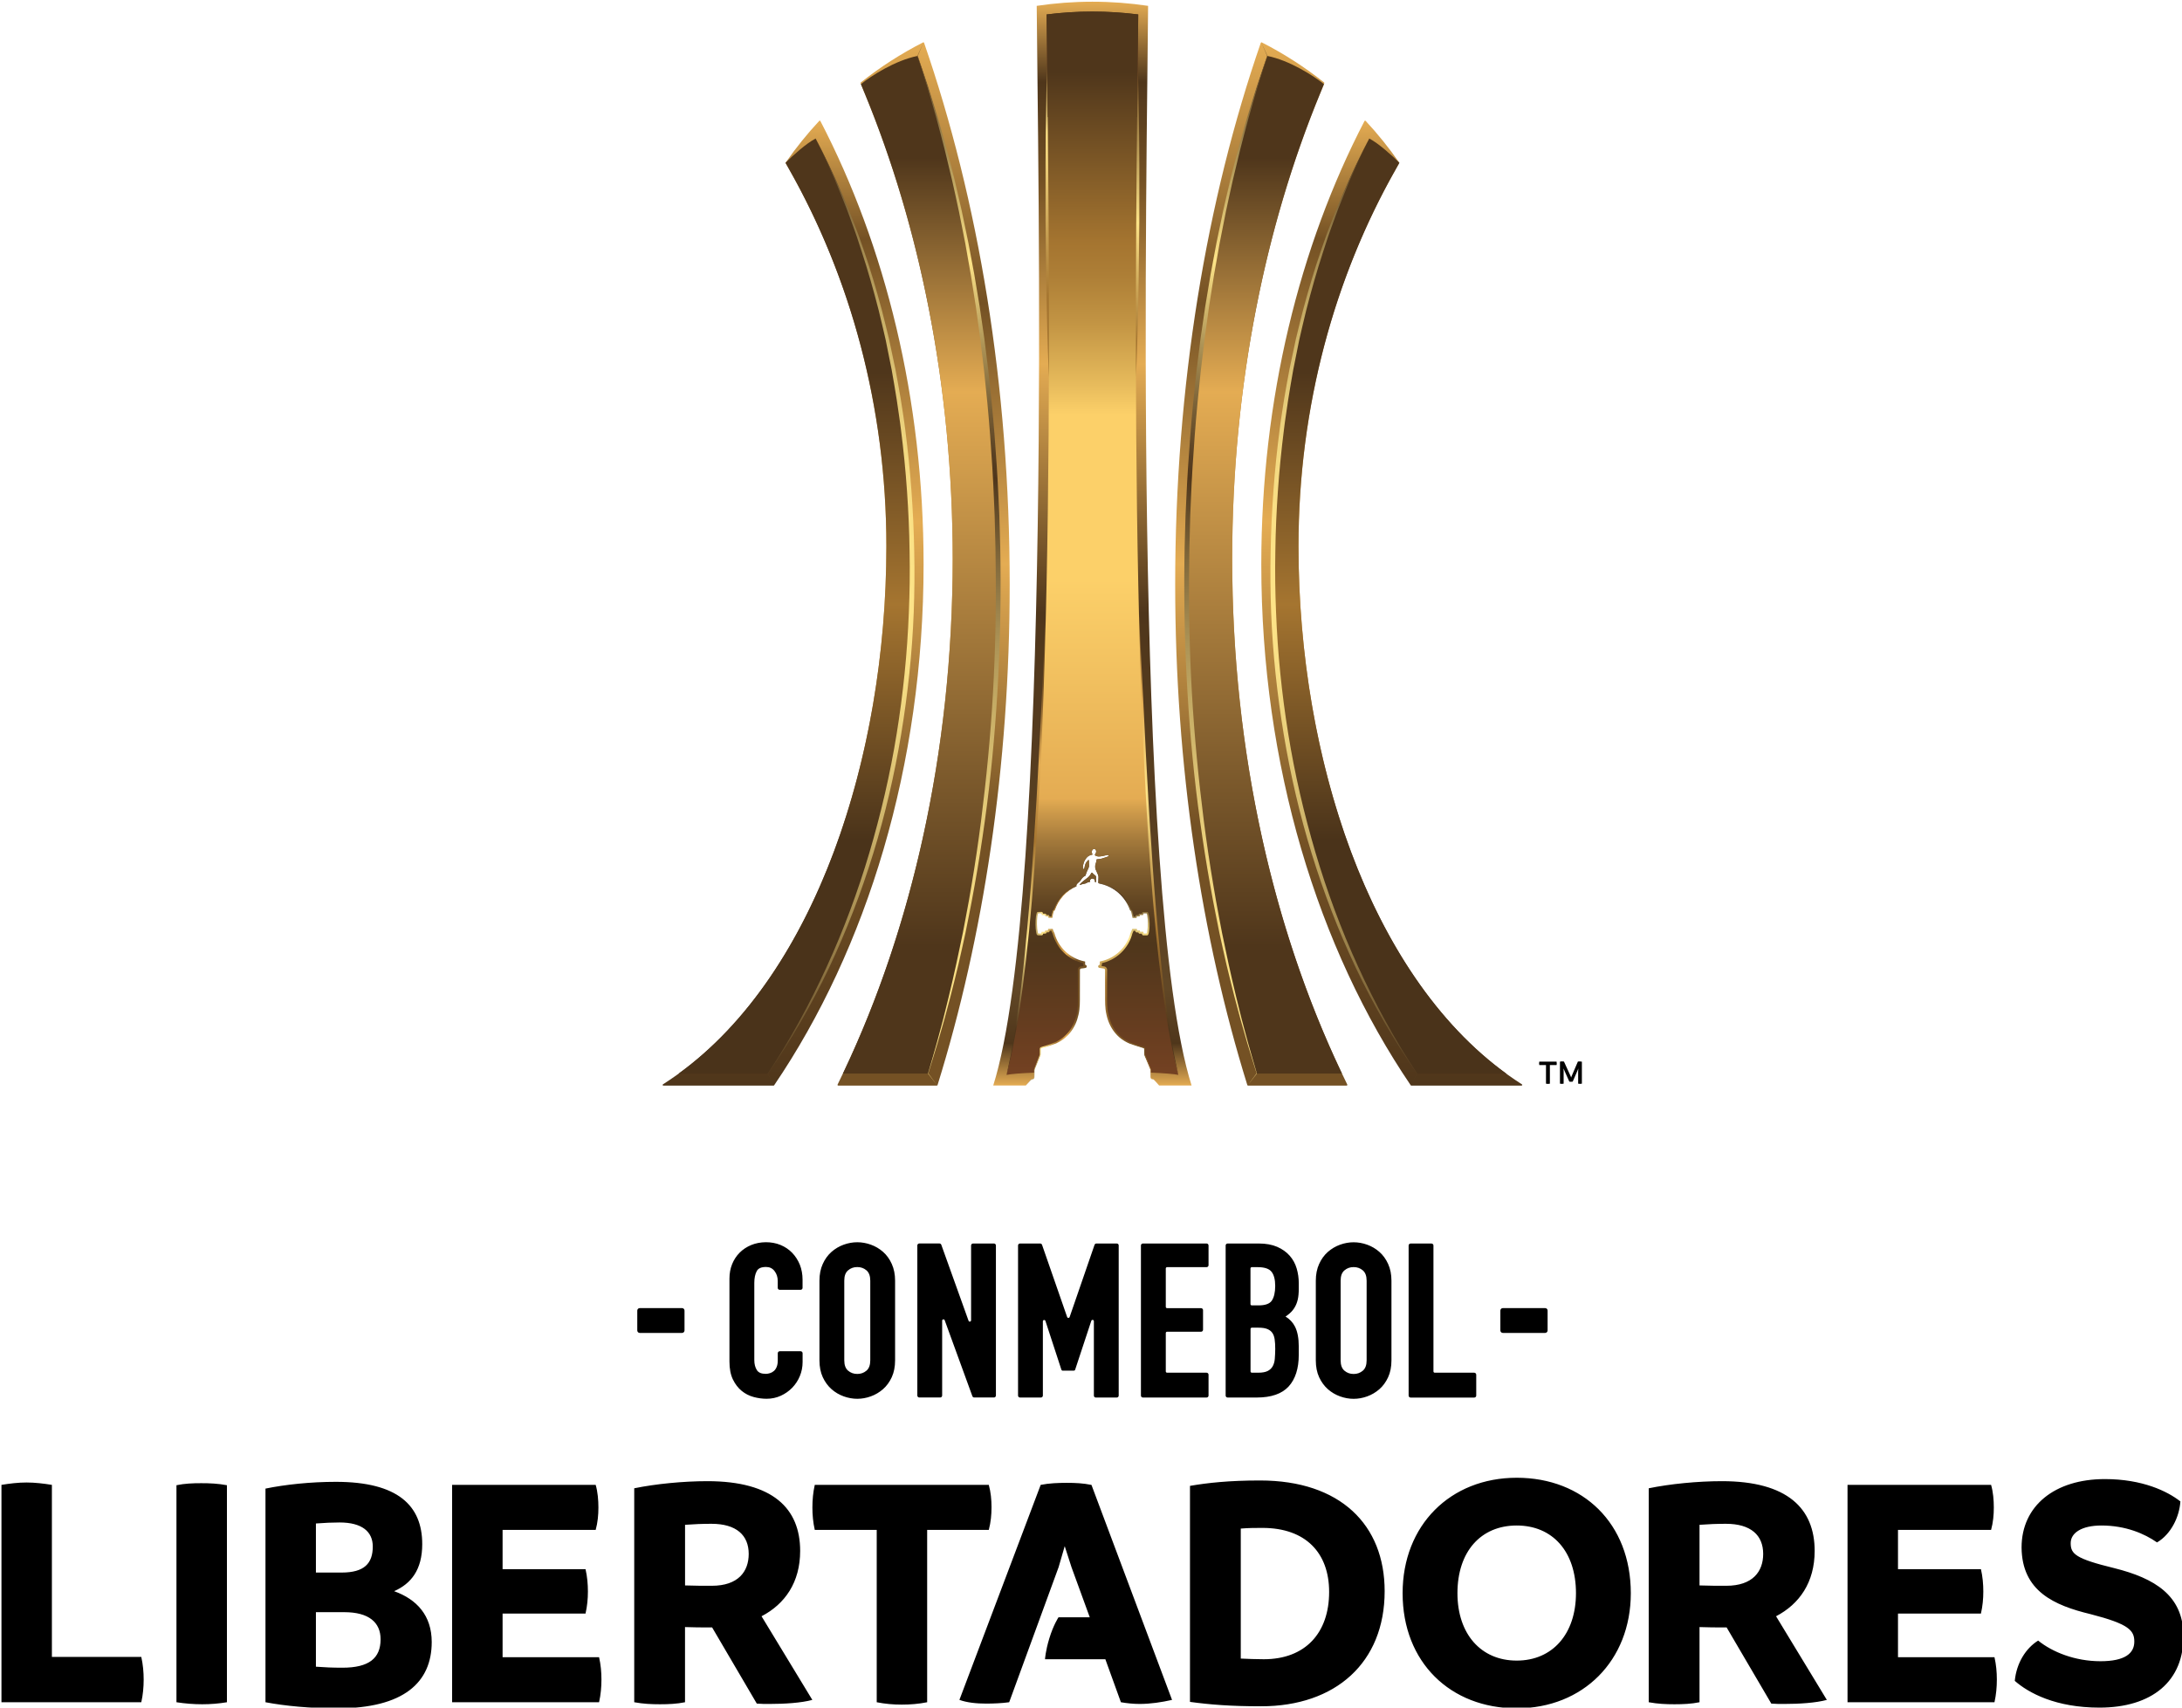
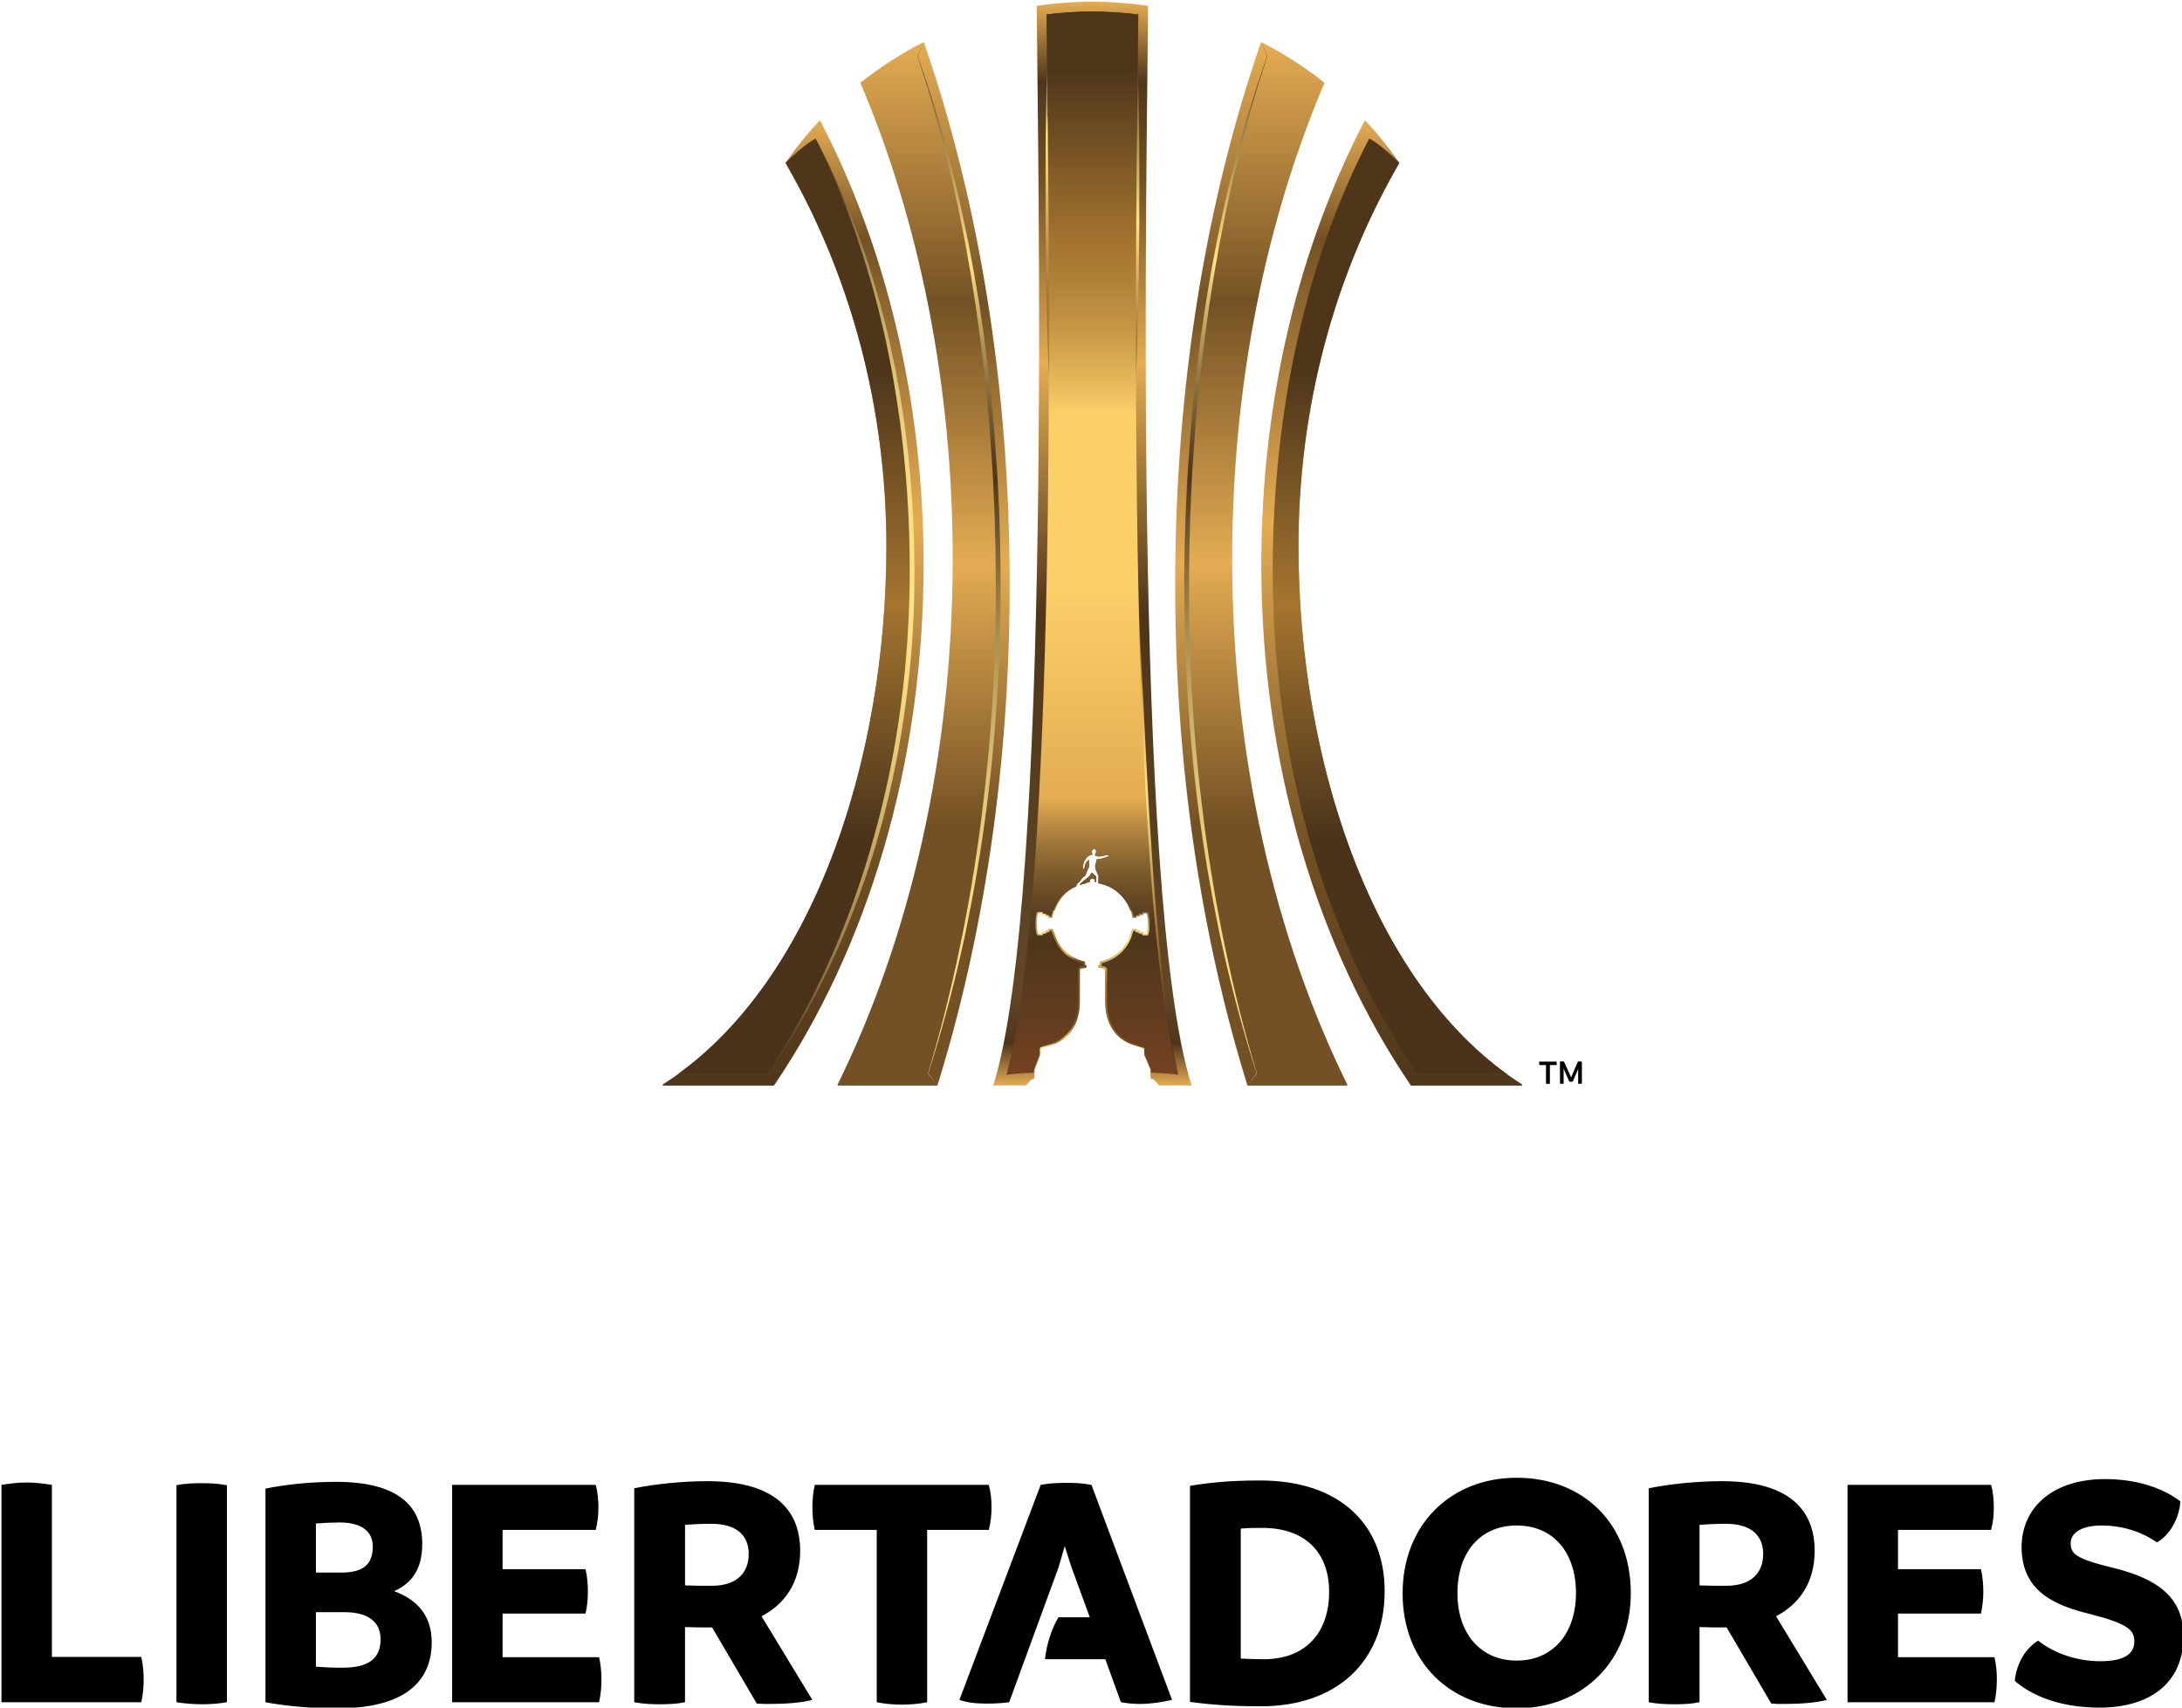
<svg xmlns="http://www.w3.org/2000/svg" version="1.1" id="Capa_1" x="0px" y="0px" viewBox="0 0 690 540" style="enable-background:new 0 0 690 540;" xml:space="preserve">
  <style type="text/css"> .st0{fill:url(#SVGID_1_);} .st1{fill:url(#SVGID_2_);} .st2{fill:url(#SVGID_3_);} .st3{fill:url(#SVGID_4_);} .st4{fill:url(#SVGID_5_);} .st5{fill:url(#SVGID_6_);} .st6{fill:url(#SVGID_7_);} .st7{fill:url(#SVGID_8_);} .st8{fill:url(#SVGID_9_);} .st9{fill:url(#SVGID_10_);} .st10{fill:url(#SVGID_11_);} .st11{filter:url(#Adobe_OpacityMaskFilter);} .st12{filter:url(#Adobe_OpacityMaskFilter_1_);} .st13{mask:url(#SVGID_12_);fill:url(#SVGID_13_);} .st14{fill:url(#SVGID_14_);} .st15{filter:url(#Adobe_OpacityMaskFilter_2_);} .st16{filter:url(#Adobe_OpacityMaskFilter_3_);} .st17{mask:url(#SVGID_15_);fill:url(#SVGID_16_);} .st18{fill:url(#SVGID_17_);} .st19{fill:url(#SVGID_18_);} .st20{fill:url(#SVGID_19_);} .st21{fill:url(#SVGID_20_);} .st22{fill:url(#SVGID_21_);} .st23{fill:url(#SVGID_22_);} .st24{fill:url(#SVGID_23_);} .st25{fill:url(#SVGID_24_);} .st26{fill:url(#SVGID_25_);} </style>
  <g>
    <g>
      <path d="M16.41,523.96v-54.39c-2.68-0.43-5.35-0.75-8.03-0.75c-2.68,0-5.25,0.32-7.92,0.75v68.74h44.22 c0.53-2.35,0.75-4.82,0.75-7.17c0-2.36-0.21-4.71-0.75-7.17H16.41z M55.8,469.68v68.63c2.79,0.43,5.46,0.64,8.14,0.64 c2.68,0,5.25-0.21,7.82-0.64v-68.63c-2.89-0.54-5.46-0.64-8.14-0.64C60.94,469.04,58.37,469.14,55.8,469.68z M124.63,503.19 c5.35-2.36,8.89-6.74,8.89-14.88c0-12.2-7.71-19.7-27.3-19.7c-8.03,0-16.06,0.86-22.27,2.14v67.56c6.21,1.18,14.13,1.93,22.7,1.93 c21.09,0,29.87-8.24,29.87-20.98C136.52,510.9,131.81,505.76,124.63,503.19z M99.9,481.78c2.68-0.21,5.25-0.32,7.49-0.32 c7.07,0,10.49,2.89,10.49,7.6c0,5.35-2.68,8.24-9.85,8.24H99.9V481.78z M108.25,527.39c-3,0-5.67-0.11-8.35-0.32v-17.24h8.99 c7.71,0,11.46,3.21,11.46,8.57C120.35,524.39,116.71,527.39,108.25,527.39z M158.93,524.07v-13.81h26.23 c0.53-2.36,0.75-4.6,0.75-6.96c0-2.36-0.21-4.71-0.75-7.07h-26.23v-12.42h29.44c0.64-2.35,0.86-4.71,0.86-7.07 c0-2.35-0.21-4.92-0.86-7.17h-45.4v68.74h46.47c0.53-2.35,0.75-4.82,0.75-7.17c0-2.36-0.21-4.71-0.75-7.07H158.93z M253.03,490.45 c0-13.38-8.57-22.05-29.34-22.05c-7.6,0-16.38,0.86-23.13,2.25v67.66c2.89,0.53,5.46,0.64,8.14,0.64c2.68,0,5.35-0.11,7.92-0.64 v-23.77c2.68,0.11,5.35,0.11,7.82,0.11h0.75l14.13,24.09c1.18,0.11,2.68,0.11,4.07,0.11c4.71,0,9.96-0.32,13.49-1.28l-16.06-26.45 C248.22,507.26,253.03,500.41,253.03,490.45z M225.09,501.48c-2.68,0-5.57,0-8.46-0.11V482.2c2.78-0.21,5.46-0.32,8.35-0.32 c7.92,0,11.78,3.64,11.78,9.53C236.76,496.98,233.44,501.48,225.09,501.48z M313.54,476.64c0-2.35-0.21-4.71-0.86-7.07h-55.03 c-0.53,2.35-0.75,4.71-0.75,7.17c0,2.25,0.21,4.71,0.75,7.07h19.59v54.5c2.68,0.53,5.25,0.75,7.92,0.75 c2.68,0,5.35-0.21,8.03-0.75v-54.5h19.49C313.33,481.35,313.54,478.99,313.54,476.64z M337.33,468.93c-2.68,0-5.57,0.11-8.24,0.64 l-25.7,67.99c2.35,0.86,5.35,1.18,8.46,1.18c2.35,0,4.92-0.11,7.28-0.43l15.63-42.72l1.93-6.64l2.14,6.64l5.78,15.85h-9.88 c0,0-1.63,2.44-2.92,6.71c-1.22,4.02-1.35,6.56-1.35,6.56h19.08l4.92,13.6c1.82,0.32,3.96,0.54,5.89,0.54 c3.53,0,6.96-0.54,10.28-1.28l-25.48-67.99C342.47,469.04,340.11,468.93,337.33,468.93z M398.46,468.18 c-9.85,0-16.6,0.75-22.16,1.71v68.31c6.32,0.86,12.85,1.39,22.48,1.39c23.56,0,39.08-13.81,39.08-36.4 C437.86,482.2,423.84,468.18,398.46,468.18z M399.64,524.71c-2.57,0-4.92-0.11-7.28-0.21v-41.11c2.46-0.21,4.71-0.21,6.85-0.21 c13.7,0,21.09,7.92,21.09,20.23C420.31,516.36,412.81,524.71,399.64,524.71z M479.62,467.32c-20.98,0-36.08,14.99-36.08,36.51 c0,21.84,15.1,36.4,36.08,36.4c20.98,0,36.08-15.1,36.08-36.4C515.7,481.78,500.6,467.32,479.62,467.32z M479.62,525.14 c-11.35,0-18.74-8.46-18.74-21.31c0-13.17,7.39-21.41,18.74-21.41c11.35,0,18.74,8.24,18.74,21.41 C498.35,516.68,490.97,525.14,479.62,525.14z M573.84,490.45c0-13.38-8.57-22.05-29.34-22.05c-7.6,0-16.38,0.86-23.13,2.25v67.66 c2.89,0.53,5.46,0.64,8.14,0.64c2.68,0,5.35-0.11,7.92-0.64v-23.77c2.68,0.11,5.35,0.11,7.82,0.11H546l14.13,24.09 c1.18,0.11,2.68,0.11,4.07,0.11c4.71,0,9.96-0.32,13.49-1.28l-16.06-26.45C569.02,507.26,573.84,500.41,573.84,490.45z M545.89,501.48c-2.68,0-5.57,0-8.46-0.11V482.2c2.78-0.21,5.46-0.32,8.35-0.32c7.92,0,11.78,3.64,11.78,9.53 C557.56,496.98,554.24,501.48,545.89,501.48z M600.19,524.07v-13.81h26.23c0.53-2.36,0.75-4.6,0.75-6.96 c0-2.36-0.21-4.71-0.75-7.07h-26.23v-12.42h29.44c0.64-2.35,0.86-4.71,0.86-7.07c0-2.35-0.21-4.92-0.86-7.17h-45.4v68.74h46.47 c0.53-2.35,0.75-4.82,0.75-7.17c0-2.36-0.21-4.71-0.75-7.07H600.19z M668.61,495.91c-12.31-3-13.81-4.5-13.81-7.92 c0-3.21,3.43-5.57,9.74-5.57c7.6,0,13.6,2.57,17.56,5.35c4.39-2.57,7.07-8.03,7.39-12.96c-4.07-3.21-11.99-7.07-23.88-7.07 c-15.85,0-26.34,8.46-26.34,21.63c0.11,13.81,10.28,18.31,21.84,21.09c12.1,3.11,13.81,5.14,13.81,8.67c0,3.75-3,6.21-10.71,6.21 c-8.03,0-15.2-2.89-19.7-6.53c-3.96,2.46-6.85,7.17-7.39,12.74c4.39,3.85,12.95,8.46,26.77,8.46c16.49,0,26.87-8.24,26.55-23.13 C690.23,504.58,681.45,499.12,668.61,495.91z" />
-       <path d="M250.49,396.17c-1.02-1.05-2.25-1.88-3.65-2.46c-2.87-1.2-6.5-1.13-9.26,0c-1.42,0.58-2.66,1.4-3.68,2.42 c-1.03,1.03-1.83,2.26-2.39,3.65c-0.56,1.39-0.84,2.92-0.84,4.54l0,26.26c0,2.26,0.37,4.16,1.09,5.65 c0.72,1.49,1.66,2.71,2.78,3.62c1.12,0.91,2.4,1.57,3.81,1.94c1.38,0.37,2.75,0.55,4.08,0.55c1.59,0,3.09-0.32,4.47-0.95 c1.37-0.63,2.58-1.47,3.6-2.52c1.02-1.05,1.84-2.28,2.42-3.68c0.58-1.4,0.88-2.88,0.88-4.42l0-2.84c0-0.34-0.28-0.62-0.62-0.62 l-6.61,0c-0.34,0-0.62,0.28-0.62,0.62l0,2.23c0,0.86-0.12,1.58-0.36,2.14c-0.23,0.55-0.53,0.98-0.9,1.28 c-0.37,0.31-0.78,0.54-1.23,0.67c-0.46,0.14-0.9,0.21-1.29,0.21c-1.39,0-2.31-0.38-2.82-1.17c-0.55-0.85-0.82-1.93-0.82-3.21 l0-24.38c0-1.52,0.26-2.78,0.78-3.74c0.47-0.88,1.43-1.3,2.93-1.3c1.14,0,2.01,0.42,2.67,1.27c0.7,0.9,1.03,1.94,1.03,3.17l0,2.17 c0,0.34,0.28,0.62,0.62,0.62l6.61,0c0.34,0,0.62-0.28,0.62-0.62l0-2.57c0-1.71-0.29-3.32-0.87-4.78 C252.33,398.49,251.51,397.22,250.49,396.17z M279.24,395.88c-1.14-1-2.43-1.76-3.85-2.27c-2.83-1.02-5.76-1.02-8.59,0 c-1.42,0.51-2.71,1.28-3.85,2.27c-1.15,1.01-2.08,2.29-2.77,3.82c-0.7,1.53-1.05,3.32-1.05,5.3l0,25.18 c0,2.03,0.35,3.83,1.05,5.34c0.7,1.51,1.63,2.78,2.77,3.79c1.14,1,2.43,1.76,3.85,2.27c1.41,0.51,2.86,0.77,4.29,0.77 c1.44,0,2.88-0.26,4.29-0.77c1.42-0.51,2.71-1.28,3.85-2.27c1.14-1,2.08-2.28,2.77-3.79c0.7-1.51,1.05-3.31,1.05-5.34l0-25.18 c0-1.99-0.35-3.77-1.05-5.3C281.32,398.17,280.38,396.88,279.24,395.88z M275.2,430.18c0,1.49-0.4,2.58-1.19,3.26 c-0.83,0.71-1.78,1.05-2.92,1.05c-1.14,0-2.09-0.34-2.92-1.05c-0.79-0.67-1.19-1.77-1.19-3.26l0-25.18c0-1.51,0.39-2.58,1.19-3.26 c0.83-0.71,1.78-1.05,2.92-1.05c1.13,0,2.09,0.34,2.92,1.05c0.79,0.68,1.19,1.77,1.19,3.26L275.2,430.18z M314.31,393.24l-6.61,0 c-0.34,0-0.62,0.28-0.62,0.62l0,23.67c0,0.46-0.65,0.58-0.8,0.14l-8.62-24.03c-0.09-0.25-0.32-0.41-0.59-0.41l-6.37,0 c-0.34,0-0.62,0.28-0.62,0.62l0,47.47c0,0.34,0.28,0.62,0.62,0.62l6.61,0c0.34,0,0.62-0.28,0.62-0.62l0-23.68 c0-0.46,0.65-0.58,0.8-0.14l8.76,24.03c0.09,0.25,0.32,0.41,0.58,0.41l6.24,0c0.34,0,0.62-0.28,0.62-0.62l0-47.47 C314.93,393.52,314.66,393.24,314.31,393.24z M353.15,393.24l-6.44,0c-0.27,0-0.5,0.17-0.59,0.42l-7.88,22.84 c-0.13,0.37-0.65,0.37-0.78,0l-7.94-22.84c-0.09-0.25-0.32-0.42-0.59-0.42l-6.38,0c-0.34,0-0.62,0.28-0.62,0.62l0,47.47 c0,0.34,0.28,0.62,0.62,0.62l6.61,0c0.34,0,0.62-0.28,0.62-0.62l0-23.48c0-0.47,0.66-0.58,0.81-0.13l5.05,15.44 c0.06,0.17,0.21,0.29,0.39,0.29h3.56c0.18,0,0.34-0.11,0.39-0.28l5.12-15.49c0.15-0.45,0.81-0.34,0.81,0.13l0,23.53 c0,0.34,0.28,0.62,0.62,0.62l6.61,0c0.34,0,0.62-0.28,0.62-0.62l0-47.47C353.78,393.52,353.5,393.24,353.15,393.24z M381.55,393.24l-20.14,0c-0.34,0-0.62,0.28-0.62,0.62l0,47.47c0,0.34,0.28,0.62,0.62,0.62l20.14,0c0.34,0,0.62-0.28,0.62-0.62 l0-6.61c0-0.34-0.28-0.62-0.62-0.62l-12.49,0c-0.23,0-0.41-0.19-0.41-0.41l0-12.14c0-0.23,0.19-0.41,0.41-0.41l10.75,0 c0.34,0,0.62-0.28,0.62-0.62l0-6.21c0-0.34-0.28-0.62-0.62-0.62l-10.75,0c-0.23,0-0.41-0.19-0.41-0.41l0-12.15 c0-0.23,0.19-0.41,0.41-0.41l12.49,0c0.34,0,0.62-0.28,0.62-0.62l0-6.21C382.17,393.52,381.89,393.24,381.55,393.24z M407.83,397.1c-1.03-1.17-2.36-2.11-3.96-2.81c-1.6-0.69-3.55-1.05-5.8-1.05l-9.87,0c-0.34,0-0.62,0.28-0.62,0.62l0,47.47 c0,0.34,0.28,0.62,0.62,0.62l9.2,0c4.59,0,8-1.18,10.12-3.52c2.11-2.32,3.18-5.68,3.18-9.99l0-2.68c0-2.57-0.4-4.66-1.19-6.23 c-0.68-1.33-1.68-2.4-2.99-3.19c0.48-0.32,0.93-0.67,1.33-1.02c0.62-0.54,1.15-1.18,1.57-1.9c0.43-0.71,0.75-1.55,0.97-2.49 c0.21-0.92,0.31-2.07,0.31-3.39l0-1.74c0-1.6-0.22-3.17-0.66-4.66C409.6,399.63,408.86,398.27,407.83,397.1z M403.12,429.74 c-0.08,0.91-0.31,1.69-0.67,2.34c-0.36,0.63-0.87,1.11-1.56,1.47c-0.71,0.36-1.72,0.55-3.01,0.55l-2.02,0 c-0.23,0-0.41-0.19-0.41-0.41l0-13.42c0-0.23,0.19-0.41,0.41-0.41h2.09c1.18,0,2.12,0.14,2.82,0.43c0.67,0.28,1.18,0.67,1.55,1.19 c0.38,0.53,0.63,1.22,0.75,2.03c0.13,0.86,0.19,1.89,0.19,3.07C403.25,427.72,403.2,428.78,403.12,429.74z M402.17,411.32 c-0.68,0.99-2.08,1.49-4.17,1.49h-2.16c-0.23,0-0.41-0.19-0.41-0.41l0-11.27c0-0.23,0.19-0.41,0.41-0.41h1.89 c2.1,0,3.56,0.48,4.33,1.42c0.79,0.97,1.19,2.49,1.19,4.5C403.25,408.69,402.88,410.27,402.17,411.32z M436.19,395.89 c-1.14-1-2.43-1.76-3.85-2.27c-2.83-1.02-5.76-1.02-8.58,0c-1.42,0.51-2.71,1.28-3.85,2.27c-1.15,1.01-2.08,2.29-2.77,3.82 c-0.7,1.53-1.05,3.32-1.05,5.3l0,25.18c0,2.03,0.35,3.83,1.05,5.34c0.7,1.51,1.63,2.78,2.77,3.79c1.14,1,2.43,1.76,3.85,2.27 c1.41,0.51,2.86,0.77,4.29,0.77c1.44,0,2.88-0.26,4.29-0.77c1.42-0.51,2.71-1.28,3.85-2.27c1.14-1,2.08-2.28,2.77-3.79 c0.7-1.51,1.05-3.31,1.05-5.34l0-25.18c0-1.99-0.35-3.77-1.05-5.3C438.27,398.18,437.33,396.89,436.19,395.89z M432.16,430.19 c0,1.49-0.4,2.58-1.19,3.26c-0.83,0.71-1.78,1.05-2.92,1.05c-1.14,0-2.09-0.34-2.92-1.05c-0.79-0.67-1.19-1.77-1.19-3.26l0-25.18 c0-1.51,0.39-2.58,1.19-3.26c0.83-0.71,1.78-1.05,2.92-1.05c1.13,0,2.09,0.34,2.92,1.05c0.79,0.68,1.19,1.77,1.19,3.26 L432.16,430.19z M466.19,434.1l-12.49,0c-0.23,0-0.41-0.19-0.41-0.41l0-39.82c0-0.34-0.28-0.62-0.62-0.62l-6.61,0 c-0.34,0-0.62,0.28-0.62,0.62l0,47.47c0,0.34,0.28,0.62,0.62,0.62l20.14,0c0.34,0,0.62-0.28,0.62-0.62l0-6.61 C466.81,434.38,466.53,434.1,466.19,434.1z M488.61,413.67h-13.38c-0.43,0-0.78,0.35-0.78,0.78v6.29c0,0.43,0.35,0.78,0.78,0.78 h13.38c0.43,0,0.78-0.35,0.78-0.78v-6.29C489.4,414.02,489.05,413.67,488.61,413.67z M215.68,413.67H202.3 c-0.43,0-0.78,0.35-0.78,0.78v6.29c0,0.43,0.35,0.78,0.78,0.78h13.38c0.43,0,0.78-0.35,0.78-0.78v-6.29 C216.46,414.02,216.11,413.67,215.68,413.67z" />
    </g>
    <g>
      <g>
        <linearGradient id="SVGID_1_" gradientUnits="userSpaceOnUse" x1="345.454" y1="343.295" x2="345.454" y2="0.566">
          <stop offset="0" style="stop-color:#E4AC53" />
          <stop offset="0.039" style="stop-color:#4F361B" />
          <stop offset="0.089" style="stop-color:#614726" />
          <stop offset="0.436" style="stop-color:#4F361B" />
          <stop offset="0.666" style="stop-color:#E4AC53" />
          <stop offset="0.834" style="stop-color:#745124" />
          <stop offset="0.926" style="stop-color:#4F361B" />
          <stop offset="1" style="stop-color:#E4AC53" />
        </linearGradient>
        <path class="st0" d="M346.6,277.35c-0.07,0.65-0.01,1.25,0.05,1.6c-0.16-0.04-0.31-0.08-0.48-0.11c0.04-0.09,0.07-0.19,0.07-0.29 c0-0.4-0.35-0.72-0.78-0.72l0,0c-0.43,0-0.78,0.32-0.78,0.72c0,0.11,0.03,0.2,0.07,0.29c-0.54,0.09-1.05,0.28-1.5,0.55 c-0.65,0.11-1.28,0.28-1.89,0.49c0.06-0.09,0.13-0.2,0.22-0.32c0.39-0.55,1.99-1.67,2.6-2.19c0.26-0.22,0.72-0.84,0.98-1.34 c0.05-0.09,0.18-0.11,0.24-0.03C345.95,276.74,346.65,276.83,346.6,277.35z M324.36,343.3l1.54-1.78 c0.11-0.13,0.28-0.21,0.45-0.22c0.38-0.02,0.69-0.3,0.69-0.68v-2.27c0-0.08,0.02-0.17,0.05-0.24l1.79-4.43 c0.03-0.08,0.05-0.16,0.05-0.24v-1.71c0-0.2,0.14-0.38,0.33-0.43c0.76-0.2,2.63-0.77,4.07-1.34c5.29-2.07,7.82-7.2,7.82-13.07 c0-0.07,0-6.77,0-10.18c0-0.4,0.31-0.74,0.71-0.77c0.48-0.03,0.94-0.11,1.37-0.21c0.12-0.03,0.13-0.19,0.02-0.24 c-0.25-0.12-0.41-0.26-0.44-0.42c0-0.02,0-0.03,0-0.05v-0.69c-4.72-1-8.47-4.59-9.68-9.22c-0.2-0.35-0.36-0.71-0.47-1.09h-0.97 c-0.05,0.32-0.12,0.52-0.19,0.52h-0.77c-0.06,0.26-0.12,0.41-0.19,0.41h-0.9c-0.07,0.34-0.15,0.53-0.23,0.53h0h-1.22l0,0 c-0.24,0-0.53-1.54-0.53-3.43c0-1.9,0.29-3.43,0.53-3.43l0,0h1.22c0.09,0,0.16,0.2,0.23,0.53h0.9c0.07,0,0.13,0.15,0.19,0.41 h0.77c0.07,0,0.14,0.19,0.19,0.52h0.91c0.1-0.69,0.25-1.36,0.45-2.02c0.11-0.11,0.24-0.22,0.36-0.33c1.17-3.38,3.74-6.1,7-7.51 c-0.17-0.19-0.01-0.56,0.39-0.92c0.54-0.47,0.76-0.66,0.97-1c0.25-0.4,0.69-1.05,1.42-1.37c0.03-0.02,0.06-0.04,0.07-0.08 c0.07-0.24,0.36-1.15,0.52-1.46c0.15-0.28,0.23-0.48,0.28-0.57c0,0,0-0.01,0-0.01c0.51-0.95,0.27-1.18,0.27-2.66 c0-0.31-0.19-0.21-0.37-0.01c-0.13,0.14-0.65,0.66-0.86,1.47c-0.06,0.22-0.09,0.4-0.12,0.56c-0.09,0.51-0.08,0.7-0.43,0.61 c-0.21-0.05-0.15-1.01,0.13-1.88c0.23-0.73,0.56-1.21,0.97-1.71c0.47-0.56,1.24-0.8,1.34-0.83c0.08-0.02,0.31-0.05,0.33-0.06 c0.06-0.01,0.1-0.04,0.11-0.09c0-0.05,0-0.13-0.03-0.2c-0.1-0.2-0.18-0.41-0.16-0.67c0.05-0.5,0.36-0.89,0.76-0.88 c0.4,0.01,0.68,0.42,0.63,0.93c-0.02,0.26-0.15,0.46-0.28,0.64c-0.15,0.21-0.12,0.36-0.12,0.36c0.01,0.11,0.35,0.32,0.91,0.43 c0.67,0.13,2.32-0.27,2.66-0.38c0.51-0.16,0.76-0.03,0.75,0.14c-0.01,0.2-0.09,0.27-0.66,0.46c-1.35,0.45-1.72,0.61-3,0.69 c-0.03,0-0.1,0.01-0.11,0.05c-0.04,0.1-0.02,0.39-0.14,0.78c-0.31,1-0.33,1.07-0.31,1.64c0.01,0.33,0.03,0.52,0.12,0.71 c0.78,1.65,0.91,2.02,0.92,2.38c0,0.36-0.04,1.44-0.05,1.89c0.12,0.06,0.23,0.12,0.34,0.18c4.59,0.8,8.34,4.05,9.83,8.35 c0.13,0.11,0.25,0.22,0.36,0.33c0.2,0.65,0.36,1.32,0.45,2.02h0.91c0.05-0.32,0.12-0.52,0.19-0.52h0.77 c0.06-0.26,0.12-0.41,0.19-0.41h0.9c0.07-0.34,0.15-0.53,0.23-0.53h1.22c0.24,0,0.53,1.54,0.53,3.43c0,1.9-0.29,3.43-0.53,3.43 h-1.22c-0.09,0-0.16-0.2-0.23-0.53h-0.9l0,0c-0.07,0-0.13-0.15-0.19-0.41h-0.77c-0.07,0-0.14-0.19-0.19-0.52h-0.97 c-0.11,0.37-0.27,0.73-0.47,1.09c-1.21,4.62-4.96,8.22-9.68,9.22v0.69c0,0.02,0,0.03,0,0.05c-0.03,0.15-0.18,0.3-0.44,0.42 c-0.11,0.05-0.1,0.22,0.02,0.24c0.43,0.1,0.89,0.18,1.37,0.21c0.4,0.03,0.71,0.37,0.71,0.77c0,3.41,0,10.11,0,10.18 c0,5.87,2.54,11,7.82,13.07c1.44,0.56,3.31,1.14,4.07,1.34c0.2,0.05,0.33,0.23,0.33,0.43v1.71c0,0.08,0.02,0.17,0.05,0.24 l1.79,4.43c0.03,0.08,0.05,0.16,0.05,0.24v2.26c0,0.35,0.28,0.67,0.63,0.68c0.19,0,0.38,0.08,0.51,0.22l1.54,1.78h10.27 c-18.92-59.62-14-298.04-13.75-341.42c-5.74-0.86-11.62-1.31-17.61-1.31s-11.86,0.45-17.61,1.31 c0.25,43.38,5.17,281.8-13.75,341.42H324.36z" />
        <linearGradient id="SVGID_2_" gradientUnits="userSpaceOnUse" x1="331.412" y1="119.404" x2="331.412" y2="20.509">
          <stop offset="0.254" style="stop-color:#A57530" />
          <stop offset="0.789" style="stop-color:#FEE488" />
          <stop offset="1" style="stop-color:#745124" />
        </linearGradient>
        <path class="st1" d="M331.69,119.4c0,0-0.06-1.54-0.17-4.25c-0.08-2.7-0.25-6.57-0.35-11.2c-0.09-4.64-0.26-10.04-0.33-15.84 c-0.07-5.79-0.14-11.97-0.21-18.16c0-6.18,0-12.36,0-18.16c-0.01-5.8,0.11-11.2,0.15-15.84c0.04-4.64,0.17-8.5,0.22-11.2 c0.08-2.7,0.13-4.25,0.13-4.25s0.06,1.54,0.17,4.25c0.08,2.7,0.25,6.57,0.35,11.2c0.09,4.64,0.27,10.04,0.33,15.84 c0.07,5.79,0.13,11.98,0.2,18.16c0,6.18,0,12.36,0,18.16c0,5.79-0.11,11.2-0.15,15.84c-0.04,4.64-0.17,8.5-0.22,11.2 C331.74,117.86,331.69,119.4,331.69,119.4z" />
        <linearGradient id="SVGID_3_" gradientUnits="userSpaceOnUse" x1="324.533" y1="340.12" x2="324.533" y2="192.761">
          <stop offset="0.1" style="stop-color:#4F361B" />
          <stop offset="0.291" style="stop-color:#FEE488" />
          <stop offset="0.502" style="stop-color:#A57530" />
          <stop offset="0.666" style="stop-color:#E4AC53" />
          <stop offset="0.835" style="stop-color:#745124" />
        </linearGradient>
-         <path class="st2" d="M318.29,339.92c0,0,0.48-2.26,1.33-6.22c0.35-1.99,0.84-4.39,1.27-7.17c0.42-2.78,0.92-5.92,1.36-9.35 c0.49-3.43,0.9-7.16,1.35-11.1c0.39-3.95,0.83-8.11,1.22-12.42c0.41-4.31,0.78-8.77,1.13-13.3c0.35-4.53,0.66-9.14,0.95-13.75 c0.64-9.22,1.17-18.44,1.6-27.09c0.43-8.65,0.83-16.73,1.18-23.65c0.66-13.85,1.1-23.09,1.1-23.09s-0.01,2.31-0.02,6.36 c-0.03,4.05-0.06,9.82-0.21,16.76c-0.18,6.93-0.33,15.02-0.7,23.69c-0.37,8.66-0.82,17.9-1.4,27.13 c-0.33,4.61-0.67,9.23-1.05,13.76c-0.38,4.54-0.78,9-1.23,13.32c-0.39,4.32-0.96,8.48-1.44,12.42 c-0.55,3.94-1.03,7.67-1.61,11.09c-0.5,3.43-1.13,6.56-1.65,9.33c-0.53,2.77-1.12,5.16-1.54,7.14c-0.47,1.97-0.92,3.49-1.19,4.54 C318.44,339.36,318.29,339.92,318.29,339.92z" />
        <linearGradient id="SVGID_4_" gradientUnits="userSpaceOnUse" x1="366.376" y1="340.12" x2="366.376" y2="192.761">
          <stop offset="0.1" style="stop-color:#4F361B" />
          <stop offset="0.309" style="stop-color:#A57530" />
          <stop offset="0.606" style="stop-color:#FEE488" />
          <stop offset="0.809" style="stop-color:#E4AC53" />
          <stop offset="0.966" style="stop-color:#745124" />
        </linearGradient>
        <path class="st3" d="M360.14,192.78c0,0,0.44,9.23,1.1,23.09c0.34,6.92,0.75,15,1.18,23.65c0.44,8.65,0.96,17.88,1.61,27.09 c0.29,4.61,0.6,9.22,0.95,13.75c0.35,4.53,0.71,8.99,1.13,13.3c0.39,4.31,0.83,8.47,1.22,12.42c0.45,3.94,0.86,7.67,1.35,11.1 c0.44,3.44,0.94,6.57,1.36,9.35c0.43,2.78,0.92,5.18,1.27,7.18c0.85,3.95,1.33,6.21,1.33,6.21s-0.15-0.56-0.43-1.6 c-0.27-1.05-0.72-2.58-1.19-4.55c-0.42-1.98-1.01-4.37-1.54-7.14c-0.53-2.77-1.15-5.89-1.65-9.33 c-0.57-3.42-1.06-7.15-1.61-11.09c-0.48-3.95-1.04-8.1-1.44-12.42c-0.45-4.31-0.85-8.78-1.23-13.32 c-0.38-4.54-0.73-9.15-1.05-13.76c-0.58-9.23-1.03-18.47-1.4-27.13c-0.37-8.66-0.53-16.75-0.7-23.69 c-0.15-6.93-0.18-12.71-0.21-16.76C360.14,195.09,360.14,192.78,360.14,192.78z" />
        <linearGradient id="SVGID_5_" gradientUnits="userSpaceOnUse" x1="359.496" y1="119.404" x2="359.496" y2="20.509">
          <stop offset="0.118" style="stop-color:#A57530" />
          <stop offset="0.494" style="stop-color:#FEE488" />
          <stop offset="0.966" style="stop-color:#745124" />
        </linearGradient>
        <path class="st4" d="M359.78,20.51c0,0,0.05,1.55,0.13,4.25c0.05,2.7,0.18,6.57,0.22,11.2c0.04,4.64,0.15,10.04,0.15,15.84 c0,5.79,0,11.98,0,18.16c-0.07,6.18-0.14,12.36-0.2,18.16c-0.06,5.79-0.24,11.2-0.33,15.84c-0.1,4.64-0.27,8.5-0.35,11.2 c-0.11,2.7-0.17,4.25-0.17,4.25s-0.05-1.55-0.13-4.25c-0.05-2.7-0.18-6.57-0.22-11.2c-0.04-4.64-0.15-10.04-0.15-15.84 c0-5.8,0-11.98,0-18.16c0.07-6.18,0.14-12.36,0.21-18.16c0.06-5.79,0.24-11.2,0.33-15.84c0.1-4.64,0.27-8.5,0.35-11.2 C359.71,22.05,359.78,20.51,359.78,20.51z" />
        <g>
          <linearGradient id="SVGID_6_" gradientUnits="userSpaceOnUse" x1="292.062" y1="343.295" x2="292.062" y2="13.383">
            <stop offset="0" style="stop-color:#745124" />
            <stop offset="0.25" style="stop-color:#745124" />
            <stop offset="0.5" style="stop-color:#E4AC53" />
            <stop offset="0.75" style="stop-color:#745124" />
            <stop offset="1" style="stop-color:#E4AC53" />
          </linearGradient>
          <path class="st5" d="M265.08,343.3h31.17c0.1,0,0.19-0.07,0.23-0.17c14.52-46.74,22.81-100.76,22.81-158.3 c0-62.96-9.92-121.68-27.07-171.28c-0.05-0.14-0.21-0.2-0.34-0.13c-6.99,3.57-13.58,7.82-19.67,12.65 c-0.08,0.07-0.11,0.18-0.07,0.28c18.43,43.39,29.12,95,29.12,150.37c0,62.3-13.53,119.83-36.39,166.25 C264.79,343.12,264.9,343.3,265.08,343.3z" />
          <linearGradient id="SVGID_7_" gradientUnits="userSpaceOnUse" x1="291.118" y1="339.482" x2="291.118" y2="17.691">
            <stop offset="0.125" style="stop-color:#4F361B" />
            <stop offset="0.67" style="stop-color:#E4AC53" />
            <stop offset="0.9" style="stop-color:#4F361B" />
          </linearGradient>
-           <path class="st6" d="M290.14,17.69c-7.07,1.42-14.61,6.28-17.9,8.92l1.07,2.61h0c17.7,42.79,27.95,93.33,27.95,147.5 c0,60.77-12.85,116.96-34.7,162.77h26.94c14.11-45.39,22.18-97.85,22.18-153.75C315.68,124.55,306.83,65.87,290.14,17.69z" />
          <linearGradient id="SVGID_8_" gradientUnits="userSpaceOnUse" x1="303.265" y1="343.72" x2="303.265" y2="13.083">
            <stop offset="0" style="stop-color:#FEE488" />
            <stop offset="0.11" style="stop-color:#FBE186" />
            <stop offset="0.199" style="stop-color:#F1D780" />
            <stop offset="0.28" style="stop-color:#E0C676" />
            <stop offset="0.357" style="stop-color:#C8AF67" />
            <stop offset="0.43" style="stop-color:#A99054" />
            <stop offset="0.501" style="stop-color:#836A3C" />
            <stop offset="0.569" style="stop-color:#573F21" />
            <stop offset="0.582" style="stop-color:#4F361B" />
            <stop offset="0.606" style="stop-color:#5A4123" />
            <stop offset="0.65" style="stop-color:#796036" />
            <stop offset="0.708" style="stop-color:#AC9255" />
            <stop offset="0.778" style="stop-color:#F1D780" />
            <stop offset="0.79" style="stop-color:#FEE488" />
            <stop offset="0.933" style="stop-color:#886F3F" />
            <stop offset="1" style="stop-color:#4F361B" />
          </linearGradient>
          <path class="st7" d="M296.37,343.25l-2.91-3.75l-0.01-0.02l0.01-0.02c0.94-3.27,1.92-6.52,2.82-9.8 c0.86-3.29,1.81-6.56,2.6-9.87c1.66-6.6,3.19-13.22,4.56-19.89l1.05-4.99l0.95-5.01c0.66-3.34,1.23-6.69,1.79-10.04 c1.14-6.7,2.12-13.43,2.99-20.17c1.71-13.49,3.02-27.02,3.78-40.6c0.77-13.57,1.05-27.17,0.85-40.76c0-3.41-0.1-6.8-0.19-10.19 l-0.13-5.09l-0.22-5.09c-0.26-6.79-0.7-13.58-1.21-20.35c-0.51-6.78-1.17-13.54-1.9-20.3l-1.22-10.12l-1.38-10.1L307.01,87 l-1.77-10.04l-1.98-10c-0.69-3.33-1.46-6.64-2.19-9.96l-2.39-9.92c-0.82-3.3-1.74-6.57-2.61-9.86c-0.91-3.28-1.91-6.53-2.85-9.8 l-3.1-9.71l-0.01-0.02l0.01-0.02l1.95-4.29l-1.87,4.32l0-0.03l3.27,9.65c1.01,3.25,2.06,6.49,3.03,9.75 c0.93,3.28,1.9,6.54,2.79,9.83c0.85,3.3,1.76,6.58,2.55,9.89c0.76,3.32,1.57,6.63,2.3,9.96l2.08,10l1.88,10.04l1.68,10.08 l1.48,10.11l1.26,10.14c0.76,6.77,1.44,13.55,1.97,20.34c0.53,6.79,0.99,13.59,1.28,20.4l0.24,5.1l0.15,5.11 c0.1,3.41,0.21,6.82,0.22,10.22c0.15,13.62-0.17,27.26-0.99,40.86c-0.83,13.6-2.1,27.18-3.99,40.67 c-0.94,6.75-1.99,13.48-3.2,20.18c-0.6,3.35-1.21,6.7-1.9,10.04l-1,5.01l-1.1,4.99c-0.7,3.33-1.53,6.64-2.34,9.94 c-0.78,3.31-1.69,6.6-2.56,9.89c-0.85,3.3-1.86,6.55-2.77,9.83c-0.96,3.26-2,6.49-2.99,9.74 C293.54,339.48,296.37,343.25,296.37,343.25z" />
        </g>
        <g>
          <linearGradient id="SVGID_9_" gradientUnits="userSpaceOnUse" x1="250.795" y1="343.295" x2="250.795" y2="38.15">
            <stop offset="0" style="stop-color:#4F361B" />
            <stop offset="0.25" style="stop-color:#745124" />
            <stop offset="0.584" style="stop-color:#E4AC53" />
            <stop offset="0.877" style="stop-color:#745124" />
            <stop offset="1" style="stop-color:#E4AC53" />
          </linearGradient>
          <path class="st8" d="M209.76,343.3h34.86c0.08,0,0.15-0.04,0.19-0.1c29.31-43.2,47.25-101.09,47.25-164.74 c0-52.25-12.09-100.63-32.63-140.18c-0.07-0.14-0.26-0.17-0.37-0.05c-3.83,4.12-7.37,8.51-10.58,13.14 c-0.05,0.07-0.06,0.17-0.01,0.25c20.1,34.62,31.83,76.29,31.83,121.15c0,68.81-23.91,140.35-70.65,170.13 C209.45,343.01,209.53,343.3,209.76,343.3z" />
          <linearGradient id="SVGID_10_" gradientUnits="userSpaceOnUse" x1="251.547" y1="339.482" x2="251.547" y2="43.795">
            <stop offset="0.25" style="stop-color:#4A331A" />
            <stop offset="0.502" style="stop-color:#A57530" />
            <stop offset="0.75" style="stop-color:#4F361B" />
          </linearGradient>
          <path class="st9" d="M257.92,43.8L257.92,43.8L257.92,43.8c0,0-0.01,0-0.02,0.01c-3.04,1.62-7.03,5.24-9.51,7.67l1.19,2.13 c19.4,34.22,30.71,75.15,30.71,119.15c0,66.33-22.18,135.17-65.65,166.73h28.17c28.31-41.67,45.64-97.55,45.64-158.99 C288.45,129.98,277.82,81.99,257.92,43.8z" />
          <linearGradient id="SVGID_11_" gradientUnits="userSpaceOnUse" x1="265.97" y1="343.615" x2="265.97" y2="43.447">
            <stop offset="0" style="stop-color:#4F361B" />
            <stop offset="0.075" style="stop-color:#775E34" />
            <stop offset="0.177" style="stop-color:#A78E52" />
            <stop offset="0.274" style="stop-color:#CDB36A" />
            <stop offset="0.363" style="stop-color:#E8CE7B" />
            <stop offset="0.442" style="stop-color:#F8DF85" />
            <stop offset="0.503" style="stop-color:#FEE488" />
            <stop offset="0.597" style="stop-color:#FBE186" />
            <stop offset="0.673" style="stop-color:#F1D780" />
            <stop offset="0.742" style="stop-color:#E0C676" />
            <stop offset="0.808" style="stop-color:#C8AF67" />
            <stop offset="0.871" style="stop-color:#A99054" />
            <stop offset="0.931" style="stop-color:#836A3C" />
            <stop offset="0.99" style="stop-color:#573F21" />
            <stop offset="1" style="stop-color:#4F361B" />
          </linearGradient>
          <path class="st10" d="M257.91,43.8c2.96,5.72,5.82,11.49,8.33,17.43l1.89,4.45c0.61,1.49,1.17,3,1.76,4.51 c0.57,1.51,1.18,3,1.72,4.52l1.59,4.57c2.11,6.1,3.91,12.3,5.59,18.53c0.83,3.12,1.55,6.26,2.33,9.4l2.01,9.47 c0.57,3.18,1.2,6.34,1.71,9.53c0.48,3.19,1.02,6.38,1.41,9.58c0.83,6.4,1.5,12.82,1.96,19.26c0.47,6.44,0.78,12.89,0.89,19.34 c0.15,6.46,0.08,12.9-0.16,19.36c-0.5,12.91-1.88,25.77-3.98,38.51c-2.12,12.74-5.04,25.35-8.84,37.69 c-3.8,12.34-8.44,24.42-13.95,36.09c-5.53,11.65-11.98,22.86-19.31,33.45c0,0.01,1.87,3.78,1.87,3.78l-1.95-3.76l-0.01-0.02 l0.01-0.02c7.14-10.73,13.32-22.06,18.66-33.76c5.36-11.69,9.85-23.78,13.5-36.11c3.64-12.33,6.57-24.87,8.61-37.56 c1.03-6.34,1.86-12.72,2.51-19.11c0.65-6.39,1.08-12.81,1.34-19.23c0.27-6.41,0.36-12.85,0.23-19.28 c-0.08-6.43-0.37-12.85-0.82-19.27c-0.44-6.41-1.09-12.81-1.89-19.19c-0.37-3.19-0.92-6.36-1.35-9.55 c-0.48-3.18-1.07-6.34-1.61-9.51l-1.9-9.46c-0.74-3.13-1.43-6.27-2.22-9.39c-1.6-6.23-3.35-12.42-5.36-18.53l-1.5-4.59 c-0.51-1.53-1.09-3.03-1.63-4.54c-0.56-1.51-1.08-3.03-1.67-4.53l-1.8-4.48C263.51,55.4,260.77,49.58,257.91,43.8z" />
        </g>
        <defs>
          <filter id="Adobe_OpacityMaskFilter" x="330.96" y="3.66" width="28.98" height="33.36">
            <feFlood style="flood-color:white;flood-opacity:1" result="back" />
            <feBlend in="SourceGraphic" in2="back" mode="normal" />
          </filter>
        </defs>
        <mask maskUnits="userSpaceOnUse" x="330.96" y="3.66" width="28.98" height="33.36" id="SVGID_12_">
          <g class="st11">
            <defs>
              <filter id="Adobe_OpacityMaskFilter_1_" x="330.96" y="3.66" width="28.98" height="33.36">
                <feFlood style="flood-color:white;flood-opacity:1" result="back" />
                <feBlend in="SourceGraphic" in2="back" mode="normal" />
              </filter>
            </defs>
            <mask maskUnits="userSpaceOnUse" x="330.96" y="3.66" width="28.98" height="33.36" id="SVGID_12_">
              <g class="st12"> </g>
            </mask>
            <linearGradient id="SVGID_13_" gradientUnits="userSpaceOnUse" x1="345.455" y1="37.022" x2="345.455" y2="3.664">
              <stop offset="2.471300e-03" style="stop-color:#000000" />
              <stop offset="0.05" style="stop-color:#1E1E1E" />
              <stop offset="0.168" style="stop-color:#616161" />
              <stop offset="0.279" style="stop-color:#999999" />
              <stop offset="0.382" style="stop-color:#C5C5C5" />
              <stop offset="0.473" style="stop-color:#E5E5E5" />
              <stop offset="0.55" style="stop-color:#F8F8F8" />
              <stop offset="0.603" style="stop-color:#FFFFFF" />
              <stop offset="1" style="stop-color:#FFFFFF" />
            </linearGradient>
            <path class="st13" d="M330.96,4.57c0.03,4.13,0.1,9.51,0.17,15.94c0.06,4.97,0.12,10.51,0.18,16.51h28.28 c0.06-6,0.13-11.54,0.18-16.51c0.07-6.42,0.14-11.8,0.17-15.94c-4.8-0.6-9.66-0.91-14.49-0.91 C340.62,3.66,335.76,3.97,330.96,4.57z" />
          </g>
        </mask>
        <linearGradient id="SVGID_14_" gradientUnits="userSpaceOnUse" x1="345.455" y1="37.022" x2="345.455" y2="3.664">
          <stop offset="2.471300e-03" style="stop-color:#4F361B" />
          <stop offset="0.143" style="stop-color:#5B3A1E" />
          <stop offset="0.415" style="stop-color:#6F4123" />
          <stop offset="0.603" style="stop-color:#754424" />
          <stop offset="1" style="stop-color:#4F361B" />
        </linearGradient>
        <path class="st14" d="M330.96,4.57c0.03,4.13,0.1,9.51,0.17,15.94c0.06,4.97,0.12,10.51,0.18,16.51h28.28 c0.06-6,0.13-11.54,0.18-16.51c0.07-6.42,0.14-11.8,0.17-15.94c-4.8-0.6-9.66-0.91-14.49-0.91 C340.62,3.66,335.76,3.97,330.96,4.57z" />
        <defs>
          <filter id="Adobe_OpacityMaskFilter_2_" x="318.29" y="3.66" width="54.32" height="336.26">
            <feFlood style="flood-color:white;flood-opacity:1" result="back" />
            <feBlend in="SourceGraphic" in2="back" mode="normal" />
          </filter>
        </defs>
        <mask maskUnits="userSpaceOnUse" x="318.29" y="3.66" width="54.32" height="336.26" id="SVGID_15_">
          <g class="st15">
            <defs>
              <filter id="Adobe_OpacityMaskFilter_3_" x="318.29" y="3.66" width="54.32" height="336.26">
                <feFlood style="flood-color:white;flood-opacity:1" result="back" />
                <feBlend in="SourceGraphic" in2="back" mode="normal" />
              </filter>
            </defs>
            <mask maskUnits="userSpaceOnUse" x="318.29" y="3.66" width="54.32" height="336.26" id="SVGID_15_">
              <g class="st16"> </g>
            </mask>
            <linearGradient id="SVGID_16_" gradientUnits="userSpaceOnUse" x1="345.454" y1="3.664" x2="345.454" y2="339.921">
              <stop offset="0.057" style="stop-color:#FFFFFF" />
              <stop offset="0.218" style="stop-color:#FFFFFF" />
              <stop offset="0.379" style="stop-color:#FFFFFF" />
              <stop offset="0.534" style="stop-color:#FFFFFF" />
              <stop offset="0.74" style="stop-color:#CCCCCC" />
              <stop offset="0.746" style="stop-color:#CFCFCF" />
              <stop offset="0.796" style="stop-color:#EAEAEA" />
              <stop offset="0.841" style="stop-color:#F9F9F9" />
              <stop offset="0.877" style="stop-color:#FFFFFF" />
              <stop offset="0.998" style="stop-color:#FFFFFF" />
            </linearGradient>
            <path class="st17" d="M318.29,339.92c15.81-59.47,13.66-247.5,12.84-319.41c-0.07-6.42-0.14-11.8-0.17-15.94 c4.8-0.6,9.66-0.91,14.49-0.91c4.83,0,9.69,0.31,14.49,0.91c-0.03,4.13-0.1,9.51-0.17,15.94 c-0.82,71.91-2.97,259.94,12.84,319.41c-1.32-0.29-4.45-0.54-8.74-0.73v-0.84c0-0.08-0.02-0.17-0.05-0.24l-1.79-4.43 c-0.03-0.08-0.05-0.16-0.05-0.24v-1.71c0-0.2-0.14-0.38-0.33-0.43c-0.76-0.2-2.63-0.77-4.07-1.34 c-5.29-2.07-7.82-7.2-7.82-13.07c0-0.07,0-6.77,0-10.18c0-0.4-0.31-0.74-0.71-0.77c-0.48-0.03-0.94-0.11-1.37-0.21 c-0.12-0.03-0.13-0.19-0.02-0.24c0.25-0.12,0.41-0.26,0.44-0.42c0-0.02,0-0.03,0-0.05v-0.69c4.72-1,8.47-4.59,9.68-9.22 c0.2-0.35,0.36-0.71,0.47-1.09h0.97c0.05,0.32,0.12,0.52,0.19,0.52h0.77c0.06,0.26,0.12,0.41,0.19,0.41l0,0h0.9 c0.07,0.34,0.15,0.53,0.23,0.53h1.22c0.24,0,0.53-1.54,0.53-3.43c0-1.9-0.29-3.43-0.53-3.43h-1.22c-0.09,0-0.16,0.2-0.23,0.53 h-0.9c-0.07,0-0.13,0.15-0.19,0.41h-0.77c-0.07,0-0.14,0.19-0.19,0.52h-0.91c-0.1-0.69-0.25-1.36-0.45-2.02 c-0.11-0.11-0.24-0.22-0.36-0.33c-1.49-4.3-5.24-7.55-9.83-8.35c-0.11-0.07-0.22-0.13-0.34-0.18c0.01-0.45,0.05-1.53,0.05-1.89 c0-0.36-0.14-0.73-0.92-2.38c-0.09-0.18-0.11-0.37-0.12-0.71c-0.02-0.58,0-0.65,0.31-1.64c0.12-0.39,0.1-0.68,0.14-0.78 c0.01-0.04,0.08-0.05,0.11-0.05c1.29-0.08,1.65-0.24,3-0.69c0.56-0.19,0.65-0.26,0.66-0.46c0.01-0.17-0.24-0.29-0.75-0.14 c-0.34,0.11-1.98,0.51-2.66,0.38c-0.56-0.11-0.9-0.32-0.91-0.43c0,0-0.03-0.15,0.12-0.36c0.13-0.18,0.25-0.39,0.28-0.64 c0.05-0.5-0.24-0.91-0.63-0.93c-0.4-0.01-0.71,0.38-0.76,0.88c-0.02,0.26,0.06,0.47,0.16,0.67c0.03,0.07,0.03,0.15,0.03,0.2 c0,0.05-0.04,0.08-0.11,0.09c-0.02,0-0.25,0.04-0.33,0.06c-0.1,0.02-0.88,0.27-1.34,0.83c-0.42,0.5-0.74,0.99-0.97,1.71 c-0.28,0.87-0.34,1.83-0.13,1.88c0.35,0.09,0.34-0.1,0.43-0.61c0.03-0.16,0.06-0.34,0.12-0.56c0.22-0.81,0.73-1.33,0.86-1.47 c0.19-0.19,0.37-0.3,0.37,0.01c0,1.48,0.24,1.71-0.27,2.66c0,0,0,0.01,0,0.01c-0.04,0.1-0.13,0.29-0.28,0.57 c-0.16,0.31-0.45,1.22-0.52,1.46c-0.01,0.04-0.04,0.06-0.07,0.08c-0.73,0.32-1.17,0.97-1.42,1.37c-0.21,0.34-0.43,0.53-0.97,1 c-0.4,0.36-0.56,0.72-0.39,0.92c-3.27,1.4-5.83,4.13-7,7.51c-0.13,0.11-0.25,0.22-0.36,0.33c-0.2,0.65-0.36,1.32-0.45,2.02 h-0.91c-0.05-0.32-0.12-0.52-0.19-0.52h-0.77c-0.06-0.26-0.12-0.41-0.19-0.41h-0.9c-0.07-0.34-0.15-0.53-0.23-0.53h-1.22l0,0 c-0.24,0-0.53,1.54-0.53,3.43c0,1.9,0.29,3.43,0.53,3.43l0,0h1.22h0c0.08,0,0.16-0.2,0.23-0.53h0.9c0.07,0,0.13-0.15,0.19-0.41 h0.77c0.07,0,0.14-0.19,0.19-0.52h0.97c0.11,0.37,0.27,0.73,0.47,1.09c1.21,4.62,4.96,8.22,9.68,9.22v0.69 c0,0.02,0,0.03,0,0.05c0.03,0.15,0.18,0.3,0.44,0.42c0.11,0.05,0.1,0.22-0.02,0.24c-0.43,0.1-0.89,0.18-1.37,0.21 c-0.4,0.03-0.71,0.37-0.71,0.77c0,3.41,0,10.11,0,10.18c0,5.87-2.54,11-7.82,13.07c-1.44,0.56-3.31,1.14-4.07,1.34 c-0.2,0.05-0.33,0.23-0.33,0.43v1.71c0,0.08-0.02,0.17-0.05,0.24l-1.79,4.43c-0.03,0.08-0.05,0.16-0.05,0.24v0.84 C322.74,339.38,319.61,339.63,318.29,339.92z M345.39,276c-0.06-0.08-0.19-0.06-0.24,0.03c-0.26,0.5-0.72,1.12-0.98,1.34 c-0.61,0.52-2.22,1.64-2.6,2.19c-0.08,0.12-0.15,0.23-0.22,0.32c0.61-0.21,1.24-0.37,1.89-0.49c0.45-0.27,0.96-0.46,1.5-0.55 c-0.04-0.09-0.07-0.19-0.07-0.29c0-0.4,0.35-0.72,0.78-0.72l0,0c0.43,0,0.78,0.32,0.78,0.72c0,0.11-0.03,0.2-0.07,0.29 c0.16,0.03,0.32,0.06,0.48,0.11c-0.06-0.36-0.12-0.95-0.05-1.6C346.65,276.83,345.95,276.74,345.39,276z" />
          </g>
        </mask>
        <linearGradient id="SVGID_17_" gradientUnits="userSpaceOnUse" x1="345.454" y1="3.664" x2="345.454" y2="339.921">
          <stop offset="0.057" style="stop-color:#4F361B" />
          <stop offset="0.218" style="stop-color:#A57530" />
          <stop offset="0.247" style="stop-color:#AD7E36" />
          <stop offset="0.294" style="stop-color:#C39544" />
          <stop offset="0.351" style="stop-color:#E7BB5C" />
          <stop offset="0.379" style="stop-color:#FCD069" />
          <stop offset="0.534" style="stop-color:#FCD069" />
          <stop offset="0.74" style="stop-color:#E4AC53" />
          <stop offset="0.75" style="stop-color:#D29E4C" />
          <stop offset="0.78" style="stop-color:#A3793B" />
          <stop offset="0.808" style="stop-color:#7E5C2D" />
          <stop offset="0.835" style="stop-color:#644723" />
          <stop offset="0.858" style="stop-color:#543A1D" />
          <stop offset="0.877" style="stop-color:#4F361B" />
          <stop offset="0.998" style="stop-color:#734122" />
        </linearGradient>
        <path class="st18" d="M318.29,339.92c15.81-59.47,13.66-247.5,12.84-319.41c-0.07-6.42-0.14-11.8-0.17-15.94 c4.8-0.6,9.66-0.91,14.49-0.91c4.83,0,9.69,0.31,14.49,0.91c-0.03,4.13-0.1,9.51-0.17,15.94 c-0.82,71.91-2.97,259.94,12.84,319.41c-1.32-0.29-4.45-0.54-8.74-0.73v-0.84c0-0.08-0.02-0.17-0.05-0.24l-1.79-4.43 c-0.03-0.08-0.05-0.16-0.05-0.24v-1.71c0-0.2-0.14-0.38-0.33-0.43c-0.76-0.2-2.63-0.77-4.07-1.34c-5.29-2.07-7.82-7.2-7.82-13.07 c0-0.07,0-6.77,0-10.18c0-0.4-0.31-0.74-0.71-0.77c-0.48-0.03-0.94-0.11-1.37-0.21c-0.12-0.03-0.13-0.19-0.02-0.24 c0.25-0.12,0.41-0.26,0.44-0.42c0-0.02,0-0.03,0-0.05v-0.69c4.72-1,8.47-4.59,9.68-9.22c0.2-0.35,0.36-0.71,0.47-1.09h0.97 c0.05,0.32,0.12,0.52,0.19,0.52h0.77c0.06,0.26,0.12,0.41,0.19,0.41l0,0h0.9c0.07,0.34,0.15,0.53,0.23,0.53h1.22 c0.24,0,0.53-1.54,0.53-3.43c0-1.9-0.29-3.43-0.53-3.43h-1.22c-0.09,0-0.16,0.2-0.23,0.53h-0.9c-0.07,0-0.13,0.15-0.19,0.41 h-0.77c-0.07,0-0.14,0.19-0.19,0.52h-0.91c-0.1-0.69-0.25-1.36-0.45-2.02c-0.11-0.11-0.24-0.22-0.36-0.33 c-1.49-4.3-5.24-7.55-9.83-8.35c-0.11-0.07-0.22-0.13-0.34-0.18c0.01-0.45,0.05-1.53,0.05-1.89c0-0.36-0.14-0.73-0.92-2.38 c-0.09-0.18-0.11-0.37-0.12-0.71c-0.02-0.58,0-0.65,0.31-1.64c0.12-0.39,0.1-0.68,0.14-0.78c0.01-0.04,0.08-0.05,0.11-0.05 c1.29-0.08,1.65-0.24,3-0.69c0.56-0.19,0.65-0.26,0.66-0.46c0.01-0.17-0.24-0.29-0.75-0.14c-0.34,0.11-1.98,0.51-2.66,0.38 c-0.56-0.11-0.9-0.32-0.91-0.43c0,0-0.03-0.15,0.12-0.36c0.13-0.18,0.25-0.39,0.28-0.64c0.05-0.5-0.24-0.91-0.63-0.93 c-0.4-0.01-0.71,0.38-0.76,0.88c-0.02,0.26,0.06,0.47,0.16,0.67c0.03,0.07,0.03,0.15,0.03,0.2c0,0.05-0.04,0.08-0.11,0.09 c-0.02,0-0.25,0.04-0.33,0.06c-0.1,0.02-0.88,0.27-1.34,0.83c-0.42,0.5-0.74,0.99-0.97,1.71c-0.28,0.87-0.34,1.83-0.13,1.88 c0.35,0.09,0.34-0.1,0.43-0.61c0.03-0.16,0.06-0.34,0.12-0.56c0.22-0.81,0.73-1.33,0.86-1.47c0.19-0.19,0.37-0.3,0.37,0.01 c0,1.48,0.24,1.71-0.27,2.66c0,0,0,0.01,0,0.01c-0.04,0.1-0.13,0.29-0.28,0.57c-0.16,0.31-0.45,1.22-0.52,1.46 c-0.01,0.04-0.04,0.06-0.07,0.08c-0.73,0.32-1.17,0.97-1.42,1.37c-0.21,0.34-0.43,0.53-0.97,1c-0.4,0.36-0.56,0.72-0.39,0.92 c-3.27,1.4-5.83,4.13-7,7.51c-0.13,0.11-0.25,0.22-0.36,0.33c-0.2,0.65-0.36,1.32-0.45,2.02h-0.91 c-0.05-0.32-0.12-0.52-0.19-0.52h-0.77c-0.06-0.26-0.12-0.41-0.19-0.41h-0.9c-0.07-0.34-0.15-0.53-0.23-0.53h-1.22l0,0 c-0.24,0-0.53,1.54-0.53,3.43c0,1.9,0.29,3.43,0.53,3.43l0,0h1.22h0c0.08,0,0.16-0.2,0.23-0.53h0.9c0.07,0,0.13-0.15,0.19-0.41 h0.77c0.07,0,0.14-0.19,0.19-0.52h0.97c0.11,0.37,0.27,0.73,0.47,1.09c1.21,4.62,4.96,8.22,9.68,9.22v0.69c0,0.02,0,0.03,0,0.05 c0.03,0.15,0.18,0.3,0.44,0.42c0.11,0.05,0.1,0.22-0.02,0.24c-0.43,0.1-0.89,0.18-1.37,0.21c-0.4,0.03-0.71,0.37-0.71,0.77 c0,3.41,0,10.11,0,10.18c0,5.87-2.54,11-7.82,13.07c-1.44,0.56-3.31,1.14-4.07,1.34c-0.2,0.05-0.33,0.23-0.33,0.43v1.71 c0,0.08-0.02,0.17-0.05,0.24l-1.79,4.43c-0.03,0.08-0.05,0.16-0.05,0.24v0.84C322.74,339.38,319.61,339.63,318.29,339.92z M345.39,276c-0.06-0.08-0.19-0.06-0.24,0.03c-0.26,0.5-0.72,1.12-0.98,1.34c-0.61,0.52-2.22,1.64-2.6,2.19 c-0.08,0.12-0.15,0.23-0.22,0.32c0.61-0.21,1.24-0.37,1.89-0.49c0.45-0.27,0.96-0.46,1.5-0.55c-0.04-0.09-0.07-0.19-0.07-0.29 c0-0.4,0.35-0.72,0.78-0.72l0,0c0.43,0,0.78,0.32,0.78,0.72c0,0.11-0.03,0.2-0.07,0.29c0.16,0.03,0.32,0.06,0.48,0.11 c-0.06-0.36-0.12-0.95-0.05-1.6C346.65,276.83,345.95,276.74,345.39,276z" />
        <g>
          <g>
            <linearGradient id="SVGID_18_" gradientUnits="userSpaceOnUse" x1="173.91" y1="343.295" x2="173.91" y2="13.383" gradientTransform="matrix(-1 0 0 1 572.757 0)">
              <stop offset="0" style="stop-color:#745124" />
              <stop offset="0.25" style="stop-color:#745124" />
              <stop offset="0.5" style="stop-color:#E4AC53" />
              <stop offset="0.75" style="stop-color:#745124" />
              <stop offset="1" style="stop-color:#E4AC53" />
            </linearGradient>
            <path class="st19" d="M425.83,343.3h-31.17c-0.1,0-0.19-0.07-0.23-0.17c-14.52-46.74-22.81-100.76-22.81-158.3 c0-62.96,9.92-121.68,27.07-171.28c0.05-0.14,0.21-0.2,0.34-0.13c6.99,3.57,13.58,7.82,19.67,12.65 c0.08,0.07,0.11,0.18,0.07,0.28c-18.43,43.39-29.12,95-29.12,150.37c0,62.3,13.53,119.83,36.39,166.25 C426.12,343.12,426.01,343.3,425.83,343.3z" />
            <linearGradient id="SVGID_19_" gradientUnits="userSpaceOnUse" x1="172.966" y1="339.482" x2="172.966" y2="17.691" gradientTransform="matrix(-1 0 0 1 572.757 0)">
              <stop offset="0.125" style="stop-color:#4F361B" />
              <stop offset="0.67" style="stop-color:#E4AC53" />
              <stop offset="0.9" style="stop-color:#4F361B" />
            </linearGradient>
-             <path class="st20" d="M400.77,17.69c7.07,1.42,14.61,6.28,17.9,8.92l-1.07,2.61h0c-17.7,42.79-27.95,93.33-27.95,147.5 c0,60.77,12.85,116.96,34.7,162.77h-26.94c-14.11-45.39-22.18-97.85-22.18-153.75C375.23,124.55,384.08,65.87,400.77,17.69z" />
            <linearGradient id="SVGID_20_" gradientUnits="userSpaceOnUse" x1="185.113" y1="343.72" x2="185.113" y2="13.083" gradientTransform="matrix(-1 0 0 1 572.757 0)">
              <stop offset="0" style="stop-color:#FEE488" />
              <stop offset="0.11" style="stop-color:#FBE186" />
              <stop offset="0.199" style="stop-color:#F1D780" />
              <stop offset="0.28" style="stop-color:#E0C676" />
              <stop offset="0.357" style="stop-color:#C8AF67" />
              <stop offset="0.43" style="stop-color:#A99054" />
              <stop offset="0.501" style="stop-color:#836A3C" />
              <stop offset="0.569" style="stop-color:#573F21" />
              <stop offset="0.582" style="stop-color:#4F361B" />
              <stop offset="0.606" style="stop-color:#5A4123" />
              <stop offset="0.65" style="stop-color:#796036" />
              <stop offset="0.708" style="stop-color:#AC9255" />
              <stop offset="0.778" style="stop-color:#F1D780" />
              <stop offset="0.79" style="stop-color:#FEE488" />
              <stop offset="0.933" style="stop-color:#886F3F" />
              <stop offset="1" style="stop-color:#4F361B" />
            </linearGradient>
            <path class="st21" d="M394.54,343.25l2.91-3.75l0.01-0.02l-0.01-0.02c-0.94-3.27-1.92-6.52-2.82-9.8 c-0.86-3.29-1.81-6.56-2.6-9.87c-1.66-6.6-3.19-13.22-4.56-19.89l-1.05-4.99l-0.95-5.01c-0.66-3.34-1.23-6.69-1.79-10.04 c-1.14-6.7-2.12-13.43-2.99-20.17c-1.71-13.49-3.02-27.02-3.78-40.6c-0.77-13.57-1.05-27.17-0.85-40.76 c0-3.41,0.1-6.8,0.19-10.19l0.13-5.09l0.22-5.09c0.26-6.79,0.7-13.58,1.21-20.35c0.51-6.78,1.17-13.54,1.9-20.3l1.22-10.12 l1.38-10.1L383.9,87l1.77-10.04l1.98-10c0.69-3.33,1.46-6.64,2.19-9.96l2.39-9.92c0.82-3.3,1.74-6.57,2.61-9.86 c0.91-3.28,1.91-6.53,2.85-9.8l3.1-9.71l0.01-0.02l-0.01-0.02l-1.95-4.29l1.87,4.32l0-0.03l-3.27,9.65 c-1.01,3.25-2.06,6.49-3.03,9.75c-0.93,3.28-1.9,6.54-2.79,9.83c-0.85,3.3-1.76,6.58-2.55,9.89c-0.76,3.32-1.57,6.63-2.3,9.96 l-2.08,10l-1.88,10.04l-1.68,10.08l-1.48,10.11l-1.26,10.14c-0.76,6.77-1.44,13.55-1.97,20.34c-0.53,6.79-0.99,13.59-1.28,20.4 l-0.24,5.1l-0.15,5.11c-0.1,3.41-0.21,6.82-0.22,10.22c-0.15,13.62,0.17,27.26,0.99,40.86c0.83,13.6,2.09,27.18,3.99,40.67 c0.94,6.75,1.99,13.48,3.2,20.18c0.6,3.35,1.21,6.7,1.9,10.04l1,5.01l1.1,4.99c0.7,3.33,1.53,6.64,2.34,9.94 c0.78,3.31,1.69,6.6,2.56,9.89c0.85,3.3,1.86,6.55,2.77,9.83c0.96,3.26,1.99,6.49,2.99,9.74 C397.37,339.48,394.54,343.25,394.54,343.25z" />
          </g>
          <g>
            <linearGradient id="SVGID_21_" gradientUnits="userSpaceOnUse" x1="132.643" y1="343.295" x2="132.643" y2="38.15" gradientTransform="matrix(-1 0 0 1 572.757 0)">
              <stop offset="0" style="stop-color:#4F361B" />
              <stop offset="0.25" style="stop-color:#745124" />
              <stop offset="0.584" style="stop-color:#E4AC53" />
              <stop offset="0.877" style="stop-color:#745124" />
              <stop offset="1" style="stop-color:#E4AC53" />
            </linearGradient>
            <path class="st22" d="M481.15,343.3h-34.86c-0.08,0-0.15-0.04-0.19-0.1c-29.31-43.2-47.25-101.09-47.25-164.74 c0-52.25,12.09-100.63,32.63-140.18c0.07-0.14,0.26-0.17,0.37-0.05c3.83,4.12,7.37,8.51,10.58,13.14 c0.05,0.07,0.06,0.17,0.01,0.25c-20.1,34.62-31.83,76.29-31.83,121.15c0,68.81,23.91,140.35,70.65,170.13 C481.46,343.01,481.38,343.3,481.15,343.3z" />
            <linearGradient id="SVGID_22_" gradientUnits="userSpaceOnUse" x1="133.395" y1="339.482" x2="133.395" y2="43.795" gradientTransform="matrix(-1 0 0 1 572.757 0)">
              <stop offset="0.25" style="stop-color:#4A331A" />
              <stop offset="0.502" style="stop-color:#A57530" />
              <stop offset="0.75" style="stop-color:#4F361B" />
            </linearGradient>
            <path class="st23" d="M432.99,43.8L432.99,43.8L432.99,43.8c0,0,0.01,0,0.02,0.01c3.04,1.62,7.03,5.24,9.51,7.67l-1.19,2.13 c-19.4,34.22-30.71,75.15-30.71,119.15c0,66.33,22.18,135.17,65.65,166.73H448.1c-28.31-41.67-45.64-97.55-45.64-158.99 C402.46,129.98,413.09,81.99,432.99,43.8z" />
            <linearGradient id="SVGID_23_" gradientUnits="userSpaceOnUse" x1="147.818" y1="343.615" x2="147.818" y2="43.447" gradientTransform="matrix(-1 0 0 1 572.757 0)">
              <stop offset="0" style="stop-color:#4F361B" />
              <stop offset="0.075" style="stop-color:#775E34" />
              <stop offset="0.177" style="stop-color:#A78E52" />
              <stop offset="0.274" style="stop-color:#CDB36A" />
              <stop offset="0.363" style="stop-color:#E8CE7B" />
              <stop offset="0.442" style="stop-color:#F8DF85" />
              <stop offset="0.503" style="stop-color:#FEE488" />
              <stop offset="0.597" style="stop-color:#FBE186" />
              <stop offset="0.673" style="stop-color:#F1D780" />
              <stop offset="0.742" style="stop-color:#E0C676" />
              <stop offset="0.808" style="stop-color:#C8AF67" />
              <stop offset="0.871" style="stop-color:#A99054" />
              <stop offset="0.931" style="stop-color:#836A3C" />
              <stop offset="0.99" style="stop-color:#573F21" />
              <stop offset="1" style="stop-color:#4F361B" />
            </linearGradient>
-             <path class="st24" d="M433,43.8c-2.96,5.72-5.82,11.49-8.33,17.43l-1.89,4.45c-0.61,1.49-1.17,3-1.76,4.51 c-0.57,1.51-1.18,3-1.72,4.52l-1.59,4.57c-2.11,6.1-3.91,12.3-5.59,18.53c-0.83,3.12-1.55,6.26-2.33,9.4l-2.01,9.47 c-0.57,3.18-1.2,6.34-1.71,9.53c-0.48,3.19-1.02,6.38-1.41,9.58c-0.83,6.4-1.5,12.82-1.96,19.26 c-0.47,6.44-0.78,12.89-0.89,19.34c-0.15,6.46-0.08,12.9,0.16,19.36c0.5,12.91,1.88,25.77,3.98,38.51 c2.12,12.74,5.04,25.35,8.84,37.69c3.8,12.34,8.44,24.42,13.95,36.09c5.53,11.65,11.98,22.86,19.31,33.45 c0.01,0.01-1.86,3.78-1.86,3.78l1.95-3.76l0.01-0.02l-0.01-0.02c-7.14-10.73-13.32-22.06-18.66-33.76 c-5.36-11.69-9.85-23.78-13.5-36.11c-3.64-12.33-6.57-24.87-8.61-37.56c-1.03-6.34-1.86-12.72-2.51-19.11 c-0.65-6.39-1.08-12.81-1.34-19.23c-0.27-6.41-0.36-12.85-0.23-19.28c0.08-6.43,0.37-12.85,0.82-19.27 c0.44-6.41,1.09-12.81,1.89-19.19c0.37-3.19,0.92-6.36,1.35-9.55c0.48-3.18,1.07-6.34,1.61-9.51l1.9-9.46 c0.74-3.13,1.43-6.27,2.22-9.39c1.6-6.23,3.35-12.42,5.36-18.53l1.5-4.59c0.51-1.53,1.09-3.03,1.63-4.54 c0.56-1.51,1.08-3.03,1.67-4.53l1.8-4.48C427.4,55.4,430.14,49.58,433,43.8z" />
          </g>
        </g>
      </g>
      <g>
        <linearGradient id="SVGID_24_" gradientUnits="userSpaceOnUse" x1="324.105" y1="311.317" x2="343.662" y2="311.317">
          <stop offset="0" style="stop-color:#4F361B" />
          <stop offset="0.291" style="stop-color:#FEE488" />
          <stop offset="0.502" style="stop-color:#A57530" />
          <stop offset="0.666" style="stop-color:#E4AC53" />
          <stop offset="0.835" style="stop-color:#745124" />
        </linearGradient>
        <path class="st25" d="M343.57,305.34c-0.02-0.04-0.09-0.1-0.14-0.13c0,0-0.15-0.08-0.19-0.1c-0.1-0.05-0.1-0.08-0.1-0.08l0-0.69 l0-0.27l-0.27-0.06c-1.12-0.23-2.2-0.62-3.21-1.15c-1.01-0.53-1.95-1.2-2.78-1.99c-0.83-0.79-1.55-1.69-2.14-2.67 c-0.29-0.49-0.55-1.01-0.77-1.53c-0.22-0.53-0.4-1.07-0.55-1.62l-0.01-0.04l-0.02-0.03c-0.19-0.32-0.34-0.66-0.44-1.02 l-0.06-0.22h-1.45l-0.04,0.25c-0.01,0.09-0.03,0.17-0.05,0.25l-0.01,0.02h-0.85l-0.05,0.23c-0.01,0.06-0.03,0.13-0.05,0.18 l-0.99,0l-0.05,0.23c-0.02,0.1-0.07,0.3-0.08,0.31h-0.98c-0.03-0.08-0.1-0.27-0.12-0.4c-0.17-0.79-0.23-1.63-0.26-2.45 c-0.02-0.83,0.01-1.67,0.12-2.49c0.03-0.2,0.06-0.41,0.1-0.6c0.02-0.1,0.04-0.19,0.08-0.28c0.01-0.03,0.05-0.12,0.05-0.12 l0.01-0.02c0.12,0,1.06,0,1.06,0c0.01,0.03,0.02,0.04,0.03,0.08c0.03,0.08,0.05,0.18,0.07,0.27l0.04,0.17l0.99,0 c0.03,0.06,0.06,0.15,0.08,0.24l0.04,0.15h0.85c0.02,0.02,0.07,0.25,0.09,0.35c0.01,0.04,0.02,0.15,0.02,0.15h1.24l0.02-0.16 c0.09-0.66,0.23-1.31,0.42-1.95l0.32-0.3l0.04-0.03l0.01-0.04c1.09-3.31,3.64-6.12,6.86-7.55l0.02-0.01l-0.01-0.02 c-0.12-0.14-0.05-0.35,0.03-0.49c0.09-0.16,0.21-0.29,0.35-0.41c-0.14,0.12-0.26,0.25-0.36,0.41c-0.09,0.14-0.16,0.34-0.05,0.5 c-3.25,1.33-5.9,4.08-7.12,7.42l-0.35,0.31l-0.03,0.02l-0.01,0.04c-0.2,0.61-0.34,1.24-0.45,1.88h-0.6 c-0.01-0.06-0.02-0.13-0.04-0.2c-0.02-0.06-0.03-0.12-0.1-0.21c-0.02-0.02-0.04-0.05-0.09-0.08c-0.06-0.04-0.1-0.04-0.14-0.04 c-0.07,0-0.08,0-0.08,0h-0.52c-0.02-0.07-0.03-0.14-0.07-0.22c-0.02-0.04-0.04-0.08-0.1-0.13c-0.03-0.03-0.08-0.07-0.17-0.07 h-0.05h-0.69c-0.01-0.05-0.02-0.1-0.04-0.15c-0.02-0.05-0.04-0.11-0.07-0.17c-0.03-0.06-0.09-0.22-0.29-0.22h0c0,0-0.47,0-0.63,0 c-0.25,0-0.65,0-0.7,0.02c-0.05,0.02-0.16,0.1-0.22,0.24c-0.02,0.04-0.05,0.13-0.07,0.17c-0.04,0.11-0.07,0.22-0.09,0.33 c-0.05,0.21-0.09,0.43-0.12,0.64c-0.12,0.85-0.17,1.71-0.16,2.56c0.01,0.86,0.06,1.71,0.23,2.57c0.06,0.29,0.11,0.54,0.29,0.73 c0.07,0.07,0.17,0.12,0.26,0.13c0.02,0,1.18,0,1.18,0s0.12,0,0.19-0.04c0.12-0.06,0.16-0.15,0.18-0.19 c0.04-0.08,0.06-0.14,0.08-0.2c0.01-0.04,0.02-0.07,0.03-0.1h0.68c0.15-0.01,0.23-0.08,0.27-0.12c0.04-0.04,0.06-0.08,0.07-0.11 c0.03-0.06,0.05-0.11,0.07-0.15c0-0.01,0-0.02,0.01-0.03h0.55h0c0.21-0.02,0.26-0.13,0.3-0.17c0.03-0.05,0.05-0.08,0.06-0.12 c0.03-0.07,0.04-0.12,0.06-0.17c0.01-0.02,0.01-0.04,0.01-0.06h0.52c0.11,0.31,0.24,0.62,0.4,0.9c0.16,0.57,0.34,1.12,0.56,1.67 c0.24,0.55,0.5,1.09,0.8,1.61c0.61,1.04,1.36,1.99,2.23,2.82c0.87,0.83,1.85,1.54,2.92,2.1c0.98,0.52,2.03,0.9,3.11,1.15 c0,0.01,0,0.02,0,0.02c0,0.16-0.02,0.34,0.02,0.57c0.03,0.16,0.12,0.26,0.19,0.33l0,0l-0.09,0.02c-0.24,0.04-0.48,0.07-0.73,0.09 c-0.35,0.01-0.71,0.23-0.89,0.54c-0.09,0.16-0.15,0.33-0.15,0.52l0,0.39l0,1.52l0.02,6.09c0.01,2.04,0.07,4.05-0.37,6 c-0.4,1.95-1.18,3.83-2.38,5.41c-1.19,1.59-2.82,2.84-4.66,3.6c-0.92,0.39-1.88,0.71-2.84,1.03l-1.48,0.45 c-0.16,0.08-0.29,0.22-0.34,0.39c-0.05,0.19-0.02,0.3-0.02,0.43l0.01,0.76l0.01,0.75c-0.02,0.16-0.16,0.45-0.24,0.67l-0.55,1.42 l-0.55,1.42l-0.28,0.71c-0.08,0.22-0.19,0.35-0.19,0.76l0.02,1.52c0,0.25,0.02,0.52,0,0.75c-0.04,0.23-0.23,0.42-0.46,0.49 c-0.22,0.03-0.44,0.04-0.68,0.32l-0.49,0.58l-0.98,1.17l1.01-1.14c0.36-0.34,0.67-0.84,1.16-0.85c0.22,0,0.5-0.23,0.54-0.55 c0.03-0.27,0.01-0.51,0.02-0.77l0.02-1.52c0-0.33,0.1-0.44,0.2-0.69c0.07-0.18,0.3-0.7,0.3-0.7l0.59-1.4l0.59-1.4 c0.09-0.26,0.21-0.42,0.28-0.75l0.01-0.78l0.01-0.76c-0.01-0.29,0-0.42,0.16-0.49l1.44-0.41c0.97-0.3,1.94-0.61,2.89-0.99 c1.92-0.76,3.64-2.04,4.91-3.68c1.28-1.64,2.11-3.59,2.54-5.61c0.47-2.02,0.42-4.11,0.42-6.12l0.01-6.09l0-1.52l0-0.37 c0-0.07,0.02-0.14,0.06-0.21c0.08-0.13,0.2-0.21,0.36-0.21c0.26-0.02,0.52-0.05,0.78-0.09l0.39-0.07l0.19-0.04 c0,0,0.15-0.03,0.23-0.11c0.09-0.08,0.14-0.19,0.15-0.3C343.67,305.55,343.64,305.43,343.57,305.34z" />
        <linearGradient id="SVGID_25_" gradientUnits="userSpaceOnUse" x1="356.903" y1="343.52" x2="356.903" y2="277.322">
          <stop offset="0" style="stop-color:#E4AC53" />
          <stop offset="0.165" style="stop-color:#745124" />
          <stop offset="0.497" style="stop-color:#A57530" />
          <stop offset="0.709" style="stop-color:#FEE488" />
          <stop offset="0.9" style="stop-color:#4F361B" />
        </linearGradient>
        <path class="st26" d="M365.57,342.13l-0.49-0.58c-0.22-0.27-0.39-0.27-0.69-0.31c-0.23-0.06-0.41-0.27-0.45-0.5 c-0.02-0.23,0-0.5,0-0.75l0.02-1.52c0.01-0.29-0.1-0.53-0.19-0.76c0,0-0.21-0.53-0.28-0.71c-0.14-0.35-0.41-1.06-0.55-1.42 c-0.14-0.35-0.42-1.06-0.55-1.42c-0.08-0.23-0.23-0.49-0.23-0.69c-0.01-0.22,0-0.49,0-0.73l0.01-0.76 c-0.01-0.14,0.02-0.22-0.02-0.43c-0.05-0.17-0.17-0.32-0.33-0.39l-1.46-0.5c-0.95-0.33-1.95-0.64-2.86-0.98 c-0.95-0.39-1.78-0.89-2.58-1.49c-0.8-0.6-1.48-1.33-2.08-2.11c-1.2-1.58-1.97-3.47-2.38-5.42c-0.45-1.95-0.38-3.96-0.38-6 l0.02-8c0-0.17-0.06-0.36-0.15-0.51c-0.16-0.31-0.56-0.53-0.85-0.54l-0.75-0.12l-0.09-0.01c0.07-0.07,0.13-0.17,0.17-0.3 c0.04-0.18,0.02-0.21,0.02-0.28l0-0.32c0.5-0.12,0.99-0.25,1.47-0.42c0.56-0.21,1.11-0.46,1.65-0.73 c1.06-0.56,2.05-1.27,2.92-2.1c0.87-0.83,1.62-1.78,2.23-2.82c0.3-0.52,0.57-1.06,0.8-1.61c0.22-0.55,0.41-1.12,0.57-1.69 l0.37-0.87l0.53,0c0,0.02,0.01,0.03,0.01,0.05c0.01,0.05,0.03,0.11,0.06,0.18c0.02,0.04,0.03,0.07,0.06,0.12 c0.04,0.04,0.08,0.15,0.3,0.17c0,0,0.55,0,0.55,0c0.02,0.05,0.03,0.1,0.06,0.16c0.02,0.04,0.04,0.09,0.12,0.16 c0.04,0.04,0.11,0.08,0.23,0.09l0.68,0c0.01,0.04,0.02,0.08,0.03,0.12c0.02,0.06,0.05,0.13,0.1,0.22 c0.04,0.04,0.07,0.11,0.22,0.17c0.11,0.03,0.13,0.02,0.13,0.02l1.19,0l0.1-0.02l0,0l0.01,0c0,0,0.11-0.05,0.18-0.13 c0.07-0.09,0.06-0.09,0.09-0.14c0.13-0.27,0.16-0.49,0.21-0.72c0.17-0.91,0.21-1.81,0.21-2.72c-0.01-0.9-0.05-1.81-0.24-2.71 c-0.05-0.23-0.1-0.41-0.22-0.71c-0.04-0.07-0.08-0.22-0.27-0.22c-0.17,0-0.53,0-0.62,0c-0.18,0-0.61,0-0.74,0 c-0.14,0-0.26,0.16-0.32,0.34c-0.02,0.06-0.03,0.11-0.04,0.17c0,0-0.5,0-0.67,0c-0.06,0-0.15,0-0.23,0.08 c-0.06,0.06-0.08,0.1-0.1,0.14c-0.04,0.08-0.04,0.14-0.06,0.21h-0.59c-0.1,0-0.19,0.04-0.25,0.13c-0.06,0.1-0.08,0.16-0.1,0.22 c-0.02,0.06-0.03,0.12-0.04,0.18h-0.57l-0.43-1.86l-0.01-0.05l-0.04-0.03l-0.34-0.31c-0.4-1.05-0.9-2.07-1.55-2.98 c-0.66-0.93-1.44-1.77-2.32-2.5c-1.75-1.45-3.89-2.42-6.12-2.78l-0.32-0.17l0.02-1.88l-0.07,1.89l0,0.01l0.01,0.01l0.33,0.19 l0.01,0l0.01,0c2.21,0.42,4.3,1.43,5.98,2.9c0.84,0.73,1.58,1.58,2.2,2.5c0.62,0.92,1.12,1.93,1.48,2.98l0.02,0.05l0.04,0.04 l0.31,0.28c0,0,0.32,1.46,0.42,1.94c0.01,0.07,0.04,0.18,0.04,0.18h1.26l0.03-0.18c0.04-0.23,0.07-0.32,0.08-0.33h0.85l0.04-0.18 c0.02-0.08,0.04-0.17,0.07-0.23h1l0.03-0.19c0.02-0.1,0.05-0.21,0.08-0.29c0.01-0.02,0.01-0.03,0.02-0.04c0,0,0.92,0,1.01,0 c0.07,0.14,0.13,0.37,0.17,0.58c0.15,0.85,0.2,1.74,0.19,2.62c-0.01,0.87-0.06,1.76-0.22,2.61c-0.04,0.19-0.1,0.41-0.16,0.54 c-0.45,0-0.94,0-0.94,0c0-0.01-0.06-0.21-0.08-0.31l-0.05-0.24l-0.99,0c-0.02-0.05-0.09-0.41-0.09-0.41l-0.86,0 c0,0-0.04-0.18-0.05-0.26l-0.04-0.25l-1.43,0l-0.57,1.3l0,0.01c-0.15,0.55-0.34,1.09-0.55,1.62c-0.23,0.52-0.48,1.04-0.77,1.53 c-0.58,0.98-1.31,1.88-2.14,2.67c-0.83,0.79-1.77,1.46-2.78,1.98c-1.01,0.53-2.1,0.92-3.21,1.16l-0.27,0.06l0.01,0.94 c0,0-0.03,0.05-0.11,0.1c-0.04,0.03-0.08,0.05-0.13,0.07c0,0-0.14,0.06-0.2,0.16c-0.07,0.09-0.1,0.21-0.09,0.32 c0.01,0.11,0.06,0.22,0.15,0.3c0.07,0.08,0.27,0.12,0.26,0.11l0.19,0.03l0.38,0.06l0.75,0.11c0.22,0.03,0.3,0.09,0.39,0.22 c0.04,0.07,0.06,0.12,0.06,0.21l0.02,7.97c0,2.01-0.05,4.1,0.42,6.12c0.42,2.02,1.27,3.97,2.54,5.6 c0.64,0.81,1.37,1.56,2.21,2.17c0.83,0.6,1.76,1.14,2.69,1.51c0.99,0.36,1.94,0.63,2.91,0.95l1.43,0.46 c0.16,0.07,0.16,0.21,0.16,0.5c0,0.19,0.01,0.57,0.01,0.76c0,0.28-0.01,0.48,0.03,0.79c0.05,0.31,0.17,0.49,0.27,0.74 c0.14,0.36,0.44,1.05,0.59,1.4c0.15,0.35,0.44,1.05,0.59,1.4c0.07,0.18,0.29,0.7,0.29,0.7c0.1,0.24,0.21,0.46,0.2,0.69l0.02,1.52 c0.01,0.26-0.01,0.5,0.03,0.77c0.06,0.27,0.27,0.49,0.53,0.55c0.52,0.04,0.61,0.27,1.16,0.84l1.01,1.14L365.57,342.13z" />
      </g>
    </g>
    <g>
      <path d="M492.22,336.82h-2.11v5.88c-0.21,0.03-0.4,0.07-0.62,0.07c-0.2,0-0.4-0.03-0.61-0.07v-5.88h-2.12 c-0.04-0.18-0.07-0.37-0.07-0.55c0-0.18,0.02-0.37,0.07-0.55h5.46c0.04,0.18,0.06,0.37,0.06,0.55 C492.29,336.45,492.27,336.62,492.22,336.82z" />
      <path d="M500.23,335.74v6.95c-0.22,0.04-0.39,0.07-0.58,0.07c-0.2,0-0.37-0.02-0.6-0.07v-3.82l0.05-1.01l-0.18,0.52l-1.59,3.67 c-0.21,0.03-0.38,0.04-0.54,0.04c-0.15,0-0.32-0.01-0.53-0.04l-1.64-3.69l-0.2-0.49l0.04,1v3.82c-0.2,0.04-0.4,0.07-0.58,0.07 c-0.2,0-0.36-0.02-0.58-0.07v-6.95c0.17-0.04,0.38-0.09,0.66-0.09c0.2,0,0.39,0.01,0.6,0.05l2.15,4.71l0.13,0.35l0.11-0.35 l2.02-4.71c0.2-0.03,0.34-0.04,0.59-0.04C499.79,335.67,500,335.69,500.23,335.74z" />
    </g>
  </g>
</svg>